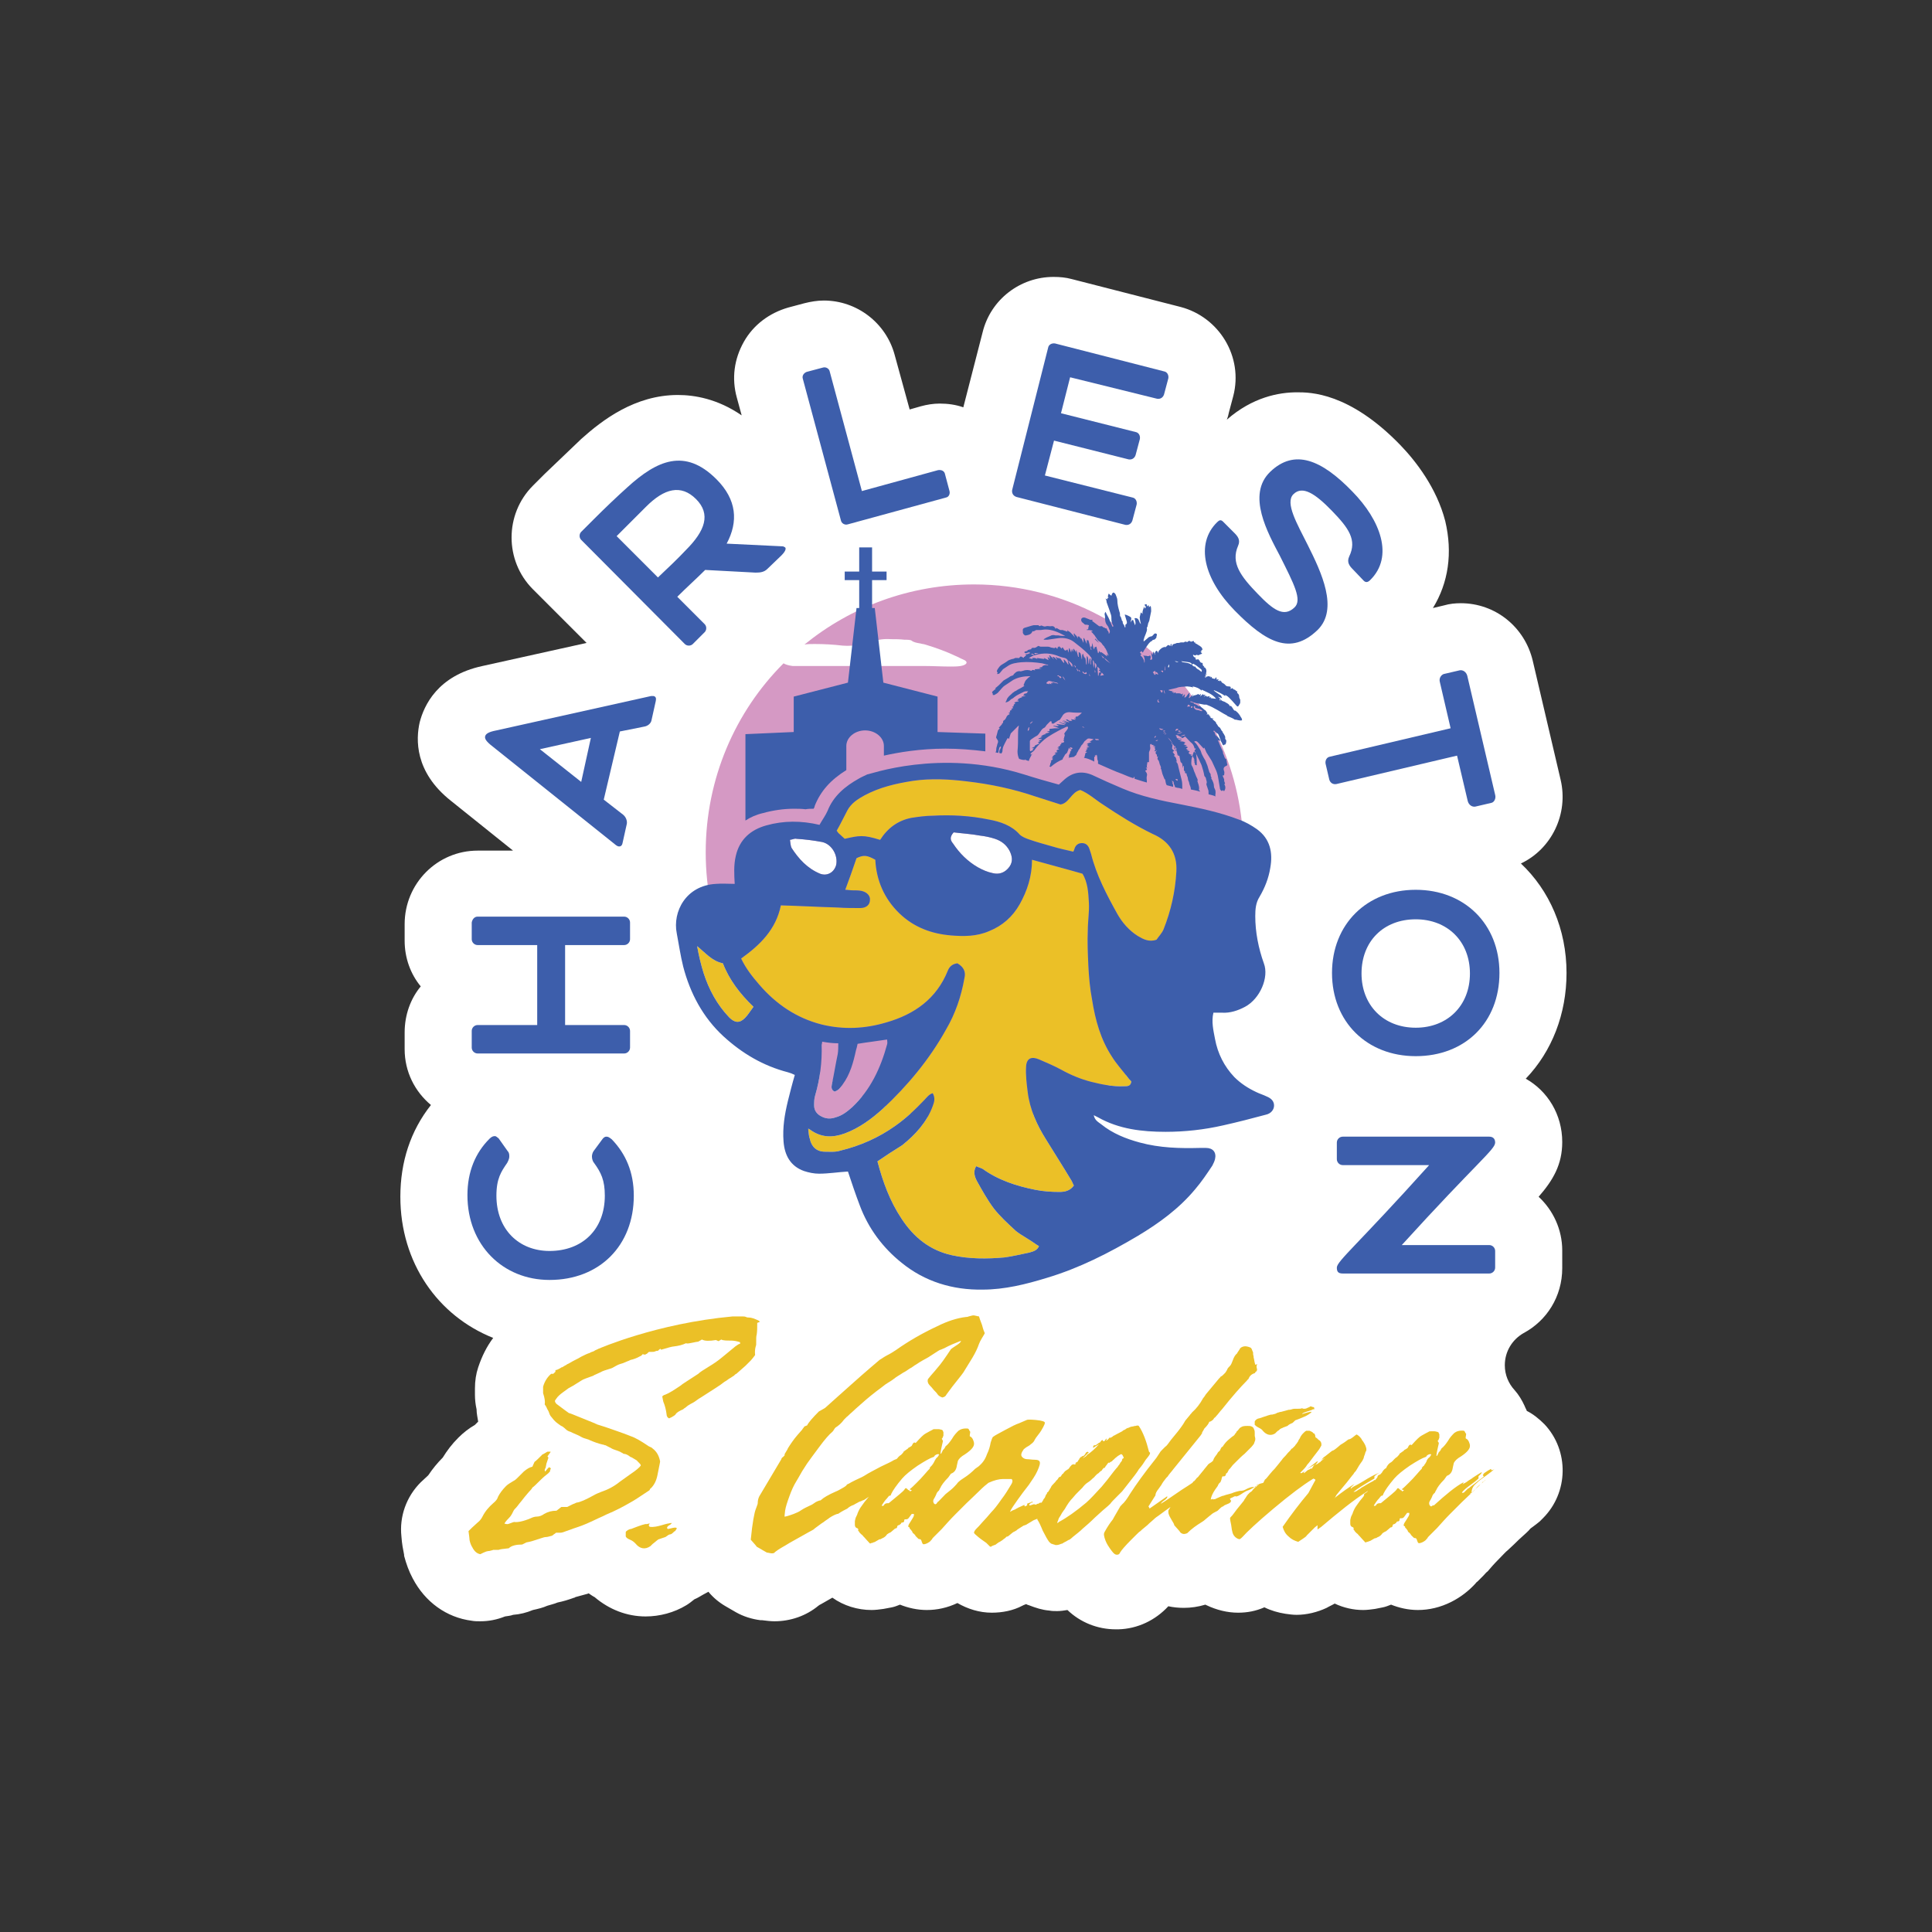
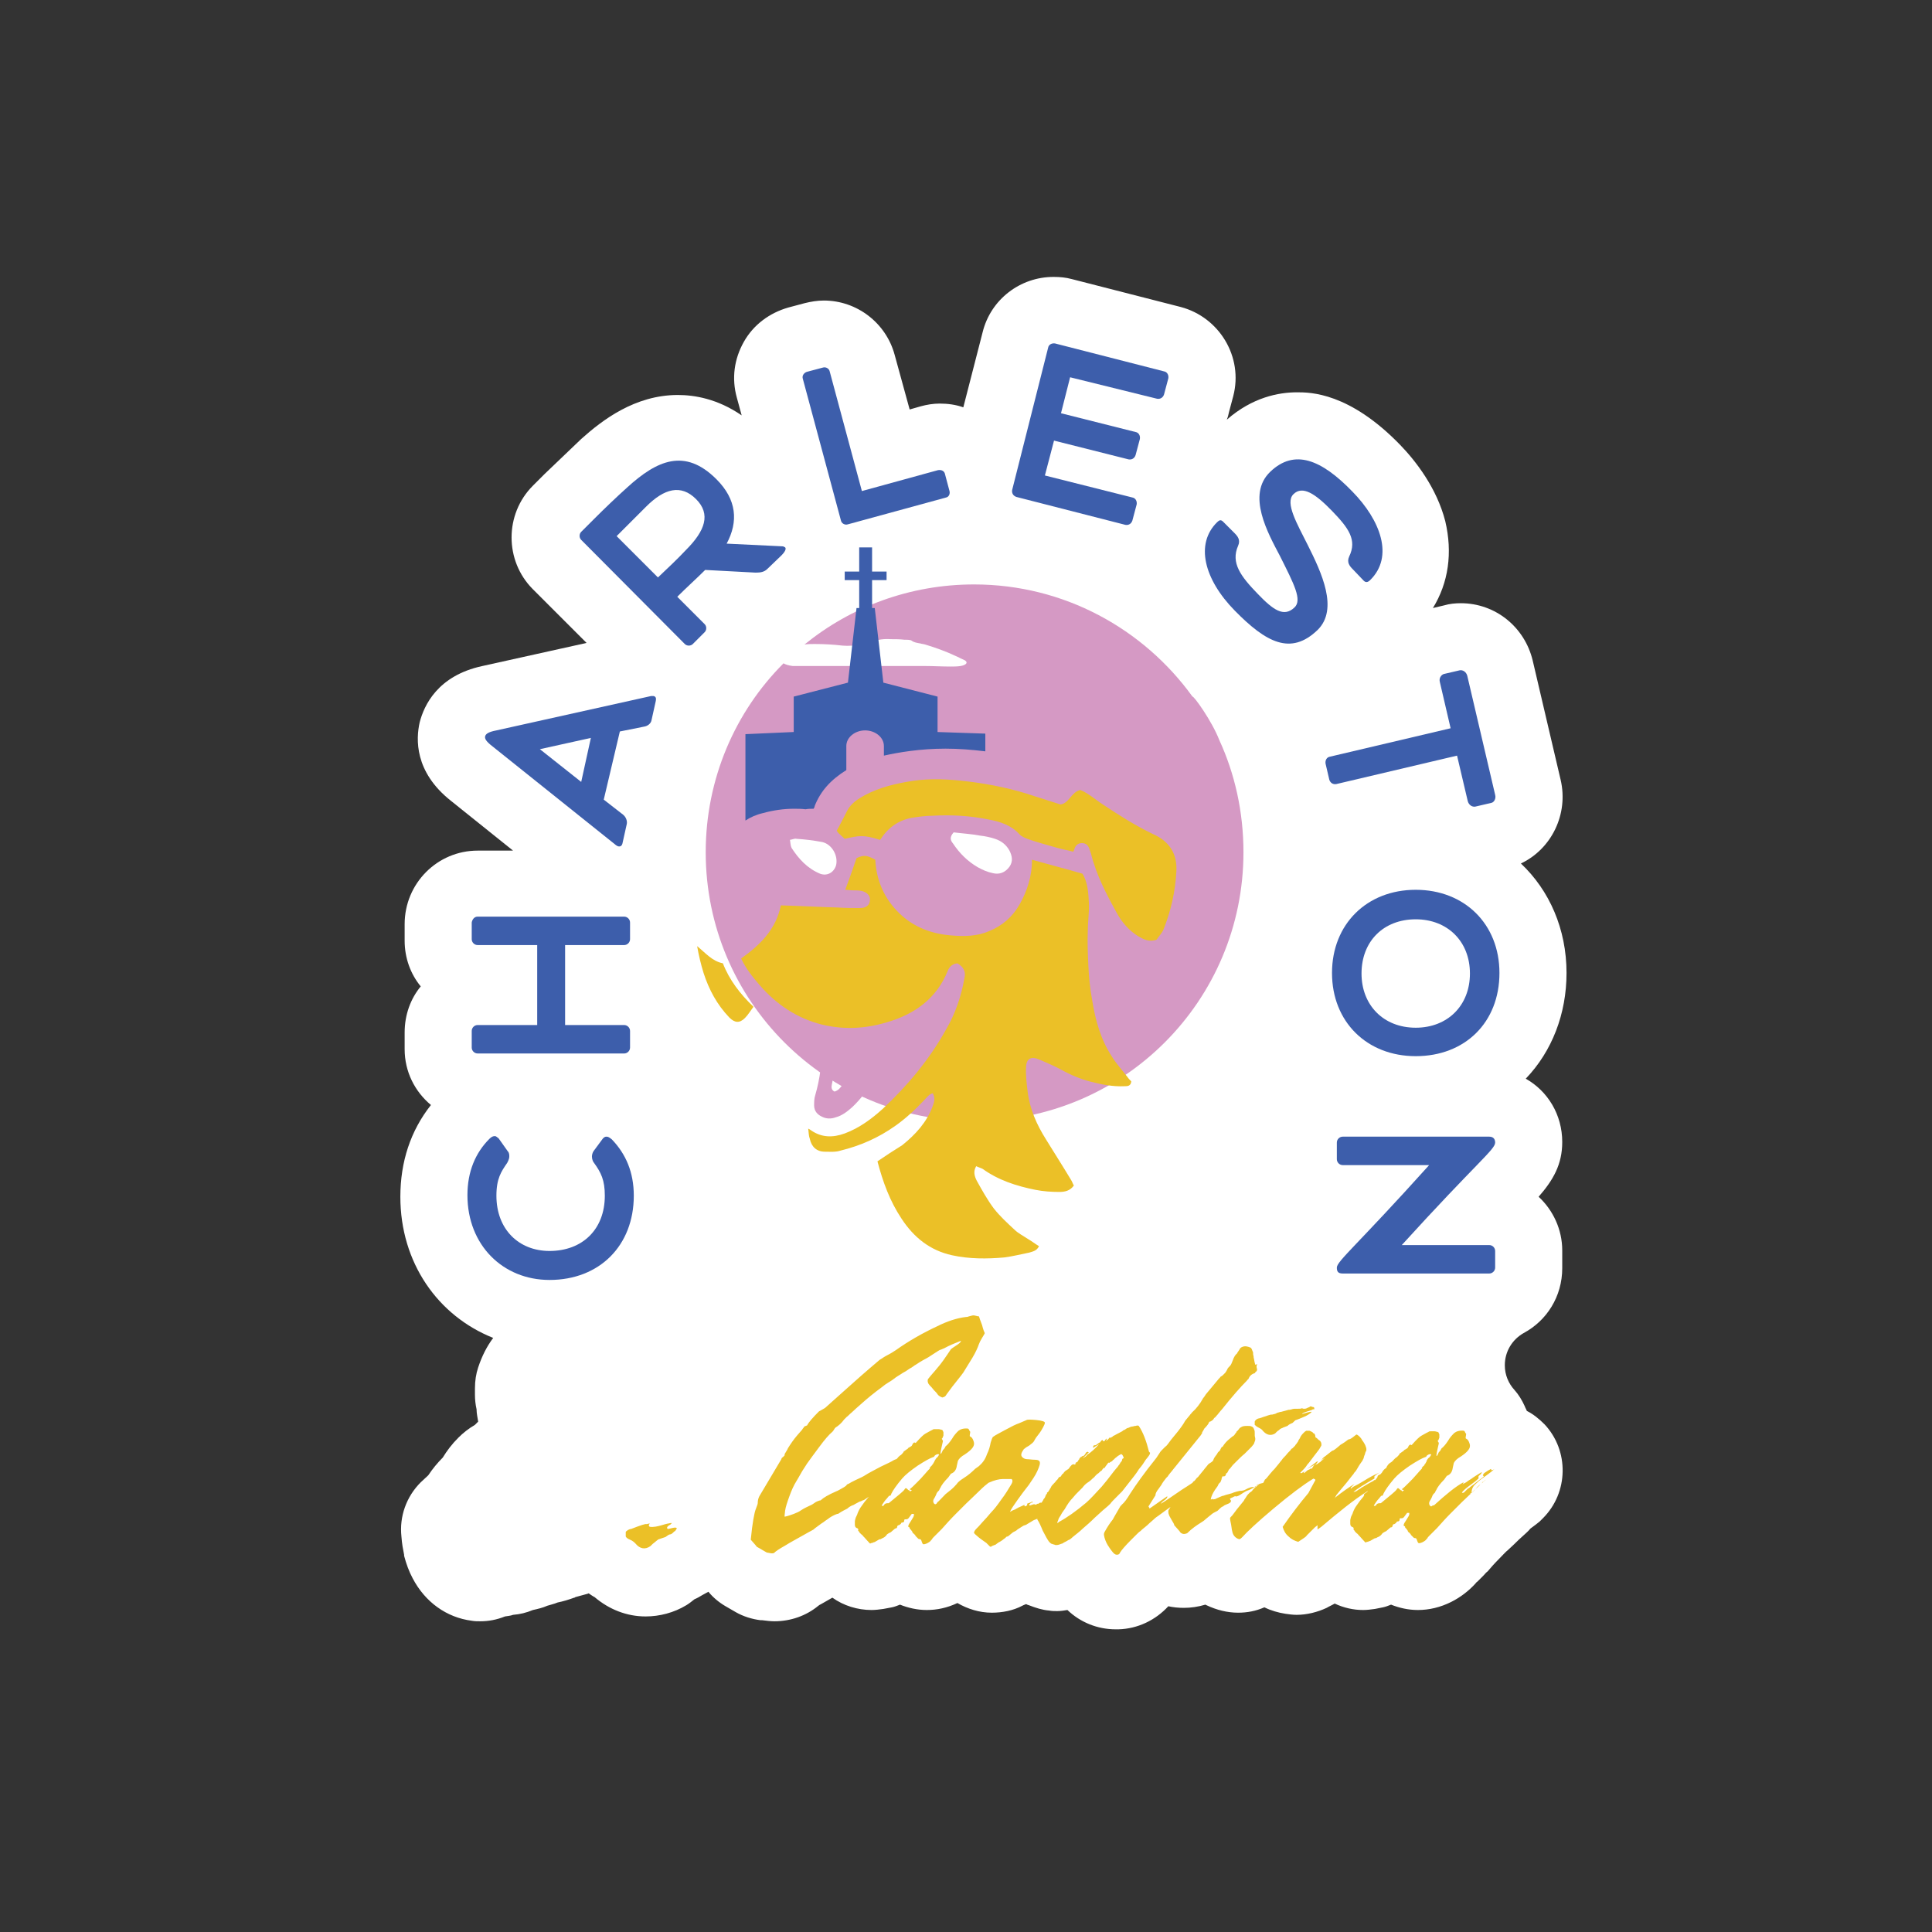
<svg xmlns="http://www.w3.org/2000/svg" version="1.1" id="Layer_1" x="0px" y="0px" viewBox="0 0 360 360" style="enable-background:new 0 0 360 360;" xml:space="preserve">
  <rect x="0" y="0" width="360" height="360" fill="#333333" stroke="none" />
  <style type="text/css">
	.st0{fill:#FFFFFF;}
	.st1{fill:#D599C4;}
	.st2{fill:#3D5EAB;}
	.st3{fill:#EBC027;}
</style>
  <g>
    <path class="st0" d="M284.3,201c4.9-5.1,7.6-12.1,7.6-19.7c0-8.2-3.2-15.4-8.5-20.4c5.7-2.7,8.9-9.2,7.4-15.6l-5.2-22.2   c-1.5-6.3-7-10.7-13.4-10.7c-1,0-2.1,0.1-3.1,0.4l-2.1,0.5c2.9-4.7,3.7-10.3,2.3-16.2c-1.6-6.2-5.5-11.2-8.4-14.2   c-9.5-9.8-16.8-9.8-19.2-9.8c-3.4,0-8.3,0.9-13.1,5.1c0.2-0.5,0.3-0.9,0.4-1.4l0.8-3c1.9-7.3-2.6-14.7-9.8-16.6L199.7,52   c-1.1-0.3-2.2-0.4-3.4-0.4c-6.2,0-11.7,4.2-13.2,10.3l-3.6,14c-1.4-0.5-2.9-0.7-4.4-0.7c-1.2,0-2.4,0.2-3.5,0.5l-2.1,0.6l-2.8-10.2   c-1.6-5.9-7-10.1-13.2-10.1c-1.2,0-2.4,0.2-3.6,0.5l-3,0.8c-3.5,1-6.5,3.2-8.3,6.4s-2.3,6.8-1.3,10.4l0.9,3.3   c-4.5-3.1-8.8-3.8-11.9-3.8l0,0c-8,0-14.1,4.7-18,8.2c-1.9,1.8-4.1,3.9-6.8,6.5l-2.2,2.2c-5.3,5.3-5.3,14,0,19.3l10,10l-19.4,4.3   c-8.4,1.8-10.9,7.4-11.7,10.5c-0.7,3.1-1,9.2,5.8,14.6l11.6,9.3H89c-7.5,0-13.6,6.1-13.6,13.7v3.1c0,3.2,1.1,6.2,3,8.5   c-1.9,2.3-3,5.3-3,8.6v3.1c0,4.2,1.9,7.9,4.9,10.4c-3.8,4.8-5.7,10.6-5.7,17.1c0,12.3,7,22.2,17.3,26.3c-1.2,1.6-2.1,3.4-2.8,5.5   c-0.4,1.2-0.6,2.5-0.6,3.9v1.2c0,0.9,0.1,1.8,0.3,2.7c0,0.8,0.2,1.6,0.3,2.3c-0.1,0.1-0.2,0.2-0.3,0.3l-0.1,0.1   c-0.1,0.1-0.1,0.1-0.2,0.2c-1.2,0.7-2.2,1.5-3.1,2.4c-1.2,1.2-2.1,2.4-2.9,3.7c-1,1-1.9,2.1-2.7,3.3c-0.5,0.5-1,0.9-1.4,1.3   c-2.7,2.7-4,6.4-3.6,10.1c0.1,1.4,0.3,2.4,0.5,3.4c0,0.1,0,0.1,0,0.2c0.4,1.5,0.9,2.9,1.6,4.2c2.3,4.4,6.3,7.3,11,7.9   c0.5,0.1,1.1,0.1,1.6,0.1c1.6,0,3.1-0.3,4.6-0.9c0.5-0.1,1-0.1,1.5-0.3c1.3-0.1,2.5-0.4,3.7-0.9c0.9-0.2,1.8-0.4,2.7-0.8   c0.6-0.2,1.2-0.3,1.9-0.6c1-0.2,2-0.5,3.1-0.9c0.1,0,0.1,0,0.2-0.1c0.7-0.2,1.5-0.4,2.2-0.6c0.1,0,0.2-0.1,0.3-0.1   c0.3,0.2,0.7,0.5,1.1,0.7c2.7,2.3,6,3.6,9.5,3.6c2.6,0,5.3-0.7,7.6-2.1c0.5-0.3,1-0.7,1.5-1.1c0.5-0.2,1-0.5,1.5-0.8   c0.4-0.2,0.7-0.4,1.1-0.6c0.9,1.1,2,2,3.2,2.7l1.9,1.1c1.4,0.8,3,1.3,4.6,1.5h0.3c0.8,0.1,1.6,0.2,2.3,0.2c3,0,5.9-1,8.2-2.9   c0.1-0.1,0.3-0.2,0.5-0.3c0.7-0.4,1.4-0.8,2.1-1.2c2.1,1.5,4.7,2.3,7.3,2.3c0.7,0,1.5-0.1,2.2-0.2c0.6-0.1,1.1-0.2,1.6-0.3   c0.5-0.1,1-0.3,1.5-0.5c1.5,0.6,3.2,1,5,1c1.9,0,3.8-0.4,5.7-1.3c1.9,1.1,4.1,1.8,6.4,1.8c2,0,4-0.4,5.7-1.3l0.2-0.1   c0.2-0.1,0.3-0.1,0.5-0.2c0.2,0.1,0.4,0.2,0.5,0.2c1.3,0.5,2.5,0.9,3.8,1l0,0c0.5,0.1,1,0.1,1.5,0.1c0.6,0,1.3-0.1,1.9-0.2   c2.4,2.3,5.6,3.6,9,3.6c0.2,0,0.3,0,0.5,0c3.6-0.1,6.9-1.7,9.3-4.3c0.9,0.2,1.9,0.3,2.9,0.3c1.3,0,2.7-0.2,4-0.6   c0.1,0,0.1,0.1,0.2,0.1c1.9,0.9,3.9,1.4,5.9,1.4c1.7,0,3.3-0.3,4.9-1c1.2,0.6,2.6,1,3.9,1.2c0.7,0.1,1.4,0.2,2.1,0.2   c1.9,0,3.9-0.5,5.6-1.3c0.5-0.3,1-0.5,1.5-0.8c1.7,0.8,3.5,1.2,5.3,1.2c0.7,0,1.5-0.1,2.2-0.2c0.5-0.1,1-0.2,1.5-0.3   c0.5-0.1,1-0.3,1.5-0.5c1.5,0.6,3.2,1,5,1c2.1,0,4.2-0.5,6.2-1.5c1.8-0.9,3.3-2.1,4.5-3.4c0.1-0.1,0.2-0.3,0.4-0.4   c0.1-0.1,0.2-0.2,0.3-0.3l0.8-0.8c0.3-0.3,0.5-0.6,0.8-0.8c0.6-0.7,1.2-1.4,1.9-2.1c1-1,1.5-1.6,1.8-1.8c0.3-0.3,0.9-0.8,2.1-2   c1.1-1,1.9-1.7,2.1-2c0,0,0,0,0.1-0.1c0.7-0.5,1.2-0.9,1.7-1.3c0.2-0.2,0.4-0.4,0.6-0.6c4.8-4.8,4.9-12.6,0.3-17.5   c-1-1-2.1-1.9-3.3-2.5c-0.1-0.3-0.3-0.6-0.4-0.9c-0.5-1.1-1.1-2.1-1.9-3l0,0c-1.1-1.2-1.8-2.8-1.8-4.6c0-2.6,1.4-4.8,3.5-6   c4.3-2.3,7.2-6.8,7.2-12.1V233c0-3.9-1.7-7.5-4.4-10c2.7-3.1,4.4-6,4.4-10.2C291.1,207.7,288.4,203.3,284.3,201z" />
    <g>
      <path class="st1" d="M227.2,137.9c2.9,6.3,4.5,13.4,4.5,20.9c0,27.7-22.4,50.1-50.1,50.1s-50.1-22.4-50.1-50.1    c0-13.7,5.5-26.2,14.5-35.2c0.3,0.2,0.9,0.4,1.7,0.5c0.4,0,0.7,0,1.1,0c1.6,0,3.1,0,4.7,0c2.4,0,4.7,0,7.1,0l0,0    c3.9,0,7.8,0,11.7,0c1.6,0,3.2,0.1,4.8,0.1c0.6,0,1.3,0,1.9-0.1c1.2-0.2,1.5-0.8,0.5-1.2c-0.5-0.2-1-0.5-1.5-0.7    c-1.7-0.8-3.6-1.5-5.6-2.1c-0.3-0.1-0.6-0.1-0.9-0.2c-0.6-0.1-1.2-0.2-1.6-0.5c-0.2-0.2-0.9-0.2-1.4-0.2c-0.8-0.1-1.7-0.1-2.5-0.1    c-1.3-0.1-2.4,0.1-3.5,0.4c-0.8,0.2-1.5,0.5-2.3,0.6c-1,0.2-2,0.3-3.2,0.2c-1.7-0.2-3.4-0.3-5.2-0.3c-0.7,0-1.3,0-1.9,0.1    c8.6-7,19.6-11.2,31.6-11.2c16.8,0,31.6,8.3,40.7,20.9C222.4,129.6,225.8,134.3,227.2,137.9z" />
-       <path class="st2" d="M231.4,134c0-0.1-0.1-0.3-0.2-0.4c-0.2-0.4-0.5-0.8-0.9-1.1c-0.1-0.1-0.2-0.1-0.3-0.1    c-0.2-0.2-0.3-0.5-0.5-0.7c-0.1-0.2-0.2-0.2-0.3-0.1c-0.1-0.1-0.1-0.2-0.2-0.3c-0.2-0.2-0.4-0.3-0.6-0.4c-0.2-0.2-0.6-0.2-0.8-0.4    c-0.2-0.3-0.4-0.5-0.7-0.7l0,0c0.3,0.1,0.6,0.2,0.8,0.3c0,0,0,0,0-0.1c-0.1-0.1-0.1-0.3-0.2-0.4c-0.3-0.2-0.6-0.4-0.9-0.6    c-0.1-0.1-0.3-0.2-0.4-0.3c0,0,0,0,0-0.1c0.7,0.3,1.4,0.6,2.1,1.1c0-0.1,0-0.1,0-0.2c0.1,0,0.1,0.1,0.2,0.1c0.4,0.2,0.7,0.6,1.1,1    c0.3,0.3,0.5,0.6,0.8,0.9c0.2,0.2,0.3,0.2,0.4,0c0.1-0.2,0.3-0.4,0.3-0.6c0-0.1,0-0.3,0-0.5c-0.1-0.2-0.2-0.4-0.2-0.6    c0-0.3-0.1-0.5-0.4-0.7c0.1-0.2,0.1-0.3-0.1-0.3l-0.1-0.1c-0.1-0.1-0.2-0.2-0.3-0.2s-0.2-0.1-0.2-0.1c-0.1-0.2-0.2-0.2-0.3-0.1    c-0.1,0-0.1,0-0.2,0.1c0.1-0.4,0-0.5-0.4-0.5c-0.3,0-0.5-0.1-0.6-0.3c0,0-0.1,0-0.1-0.1c-0.2-0.2-0.6-0.2-0.7-0.7    c-0.1,0.1-0.1,0.1-0.2,0.2c0-0.1,0-0.1,0-0.2c-0.1,0-0.3,0.1-0.4,0.1c0.1-0.1,0.1-0.2,0.2-0.3c-0.2,0-0.3,0-0.5,0    c0.2-0.2,0.1-0.3-0.1-0.4c0,0,0,0,0,0.1s-0.1,0.2-0.2,0.2c-0.1,0-0.3-0.1-0.4-0.1c-0.1,0-0.1-0.2-0.1-0.3    c-0.1,0.1-0.2,0.1-0.3,0.1l0,0c0.1-0.1,0.1-0.2,0.2-0.2c-0.2,0.1-0.2,0.1-0.5,0c-0.1,0-0.2,0-0.3,0.1c-0.1,0-0.1,0.1-0.2,0.1    c-0.1,0-0.1,0-0.2,0c0,0,0-0.1,0-0.2c0.1,0.1,0.2,0.1,0.2,0.1c0.2-0.2-0.2-0.2-0.1-0.4c0.1,0,0.1,0,0.3-0.1    c-0.1,0-0.2-0.1-0.2-0.1c0.2-0.4,0.1-1.1-0.4-1.2l0.1-0.1c-0.2-0.1-0.3-0.2-0.3-0.5c0-0.1,0-0.2-0.2-0.2s-0.4-0.3-0.4-0.5    c-0.1,0-0.1,0-0.2,0c0-0.1,0.1-0.2,0.1-0.2c-0.2,0-0.5,0.3-0.7-0.1c0.1,0,0.1-0.1,0.2-0.1c-0.4-0.1-0.6-0.3-0.6-0.6    c0.1,0,0.2,0.1,0.3,0.1s0.2,0.1,0.2,0c0.2-0.2,0.3,0,0.5,0c0.2-0.1,0.4-0.2,0.7-0.3c-0.1-0.1-0.2-0.3-0.3-0.4    c0.1,0,0.2-0.1,0.3-0.1l0,0c-0.1,0-0.2-0.1-0.2-0.1c0.3-0.1,0.3-0.1,0.2-0.4c-0.2-0.4-0.6-0.5-1-0.8c-0.1-0.1-0.3,0-0.3-0.3    c-0.1,0-0.1,0-0.2,0c0-0.3-0.1-0.3-0.3-0.2h-0.1c-0.1,0.1-0.2,0.1-0.3,0s-0.3-0.1-0.4,0c-0.1,0.1-0.2,0.2-0.3,0.1    c-0.2-0.1-0.4,0-0.5,0.1c-0.2,0-0.4,0-0.5,0c-0.2,0-0.3,0.1-0.5,0.1s-0.4,0-0.5,0.1c-0.3,0.1-0.7,0.1-0.7,0.5c0,0,0,0-0.1,0    c0-0.1,0-0.3,0-0.4c0,0,0,0-0.1,0c-0.1,0.1-0.1,0.3-0.1,0.4c-0.1-0.1-0.2-0.1-0.3-0.2c-0.1,0-0.2,0-0.3,0.1    c-0.1,0.2-0.4,0.2-0.4,0.5c0-0.1,0-0.1,0-0.3c-0.3,0.1-0.6,0.2-0.8,0.4c-0.2,0.2-0.5,0.4-0.5,0.8c-0.1-0.2-0.1-0.2-0.1-0.3    c-0.1-0.1-0.3-0.2-0.3-0.1c-0.1,0.2-0.3,0.4-0.2,0.6c0,0,0,0.1,0,0.2c-0.1-0.3-0.1-0.5-0.3-0.7c0,0.2-0.1,0.4-0.1,0.6    c-0.1-0.1-0.2-0.2-0.2-0.3c0,0,0,0-0.1,0c0.1,0.3,0.1,0.6,0.2,0.9c0,0.3-0.1,0.4-0.4,0.3c0.1-0.3,0.2-0.5,0-0.8    c-0.2,0.2-0.4,0.2-0.7,0.1c-0.2,0-0.4,0-0.6-0.1c0.3,0.4,0.3,0.8,0.3,1.2c0,0.2-0.1,0.2-0.1,0.1c0-0.2,0-0.3-0.1-0.5    s-0.2-0.4-0.4-0.6s-0.3-0.2,0-0.4c-0.1-0.1-0.2-0.2-0.3-0.3c0.1-0.1,0.2-0.2,0.3-0.3c0.1,0.1,0.1,0.2,0.2,0.3    c0.1-0.1,0.2-0.2,0.2-0.3c0.2-0.3,0.4-0.6,0.6-0.9c0.3-0.4,0.5-0.8,1-1v-0.1c0.1,0,0.2-0.1,0.3-0.1c0.2,0,0.3-0.2,0.4-0.3    c0.1-0.1,0.1-0.2,0.1-0.4c0.1-0.1,0.1-0.3,0-0.4s-0.4-0.1-0.5,0.1c-0.2,0.2-0.3,0.4-0.6,0.4c-0.1,0-0.2,0.1-0.3,0.1    c-0.2,0.2-0.5,0.4-0.7,0.6c-0.1,0.1-0.2,0.1-0.2,0.2c0,0,0,0-0.1,0c0-0.1,0-0.2,0-0.3c0.1-0.2,0.1-0.4,0.2-0.6    c0.1-0.2,0.1-0.3,0.2-0.5c0.1-0.3,0.3-0.7,0.2-1c0-0.1,0-0.2,0-0.2c0.2-0.1,0.1-0.3,0.2-0.5c0-0.2,0.1-0.4,0.2-0.6    c0-0.1,0.1-0.2,0.1-0.4c0.1-0.5,0.2-1,0.3-1.5c0-0.3,0-0.7-0.1-1c-0.1,0.1-0.3,0.2-0.3,0.3c0-0.1,0-0.3-0.1-0.4c0,0,0,0-0.1,0    c0,0.1-0.1,0.1-0.2,0.2c0-0.1,0-0.2,0-0.3c0-0.1-0.1-0.1-0.2-0.1c-0.1,0-0.2,0-0.2,0.1s0,0.1,0.1,0.2c0.2,0.2,0.1,0.3-0.1,0.5    c0-0.1-0.1-0.3-0.1-0.4c-0.1,0.4-0.4,0.9-0.3,1.4c-0.1-0.1-0.2-0.2-0.3-0.3c0,0.1-0.1,0.2-0.1,0.3c0,0.2-0.1,0.3-0.1,0.5    c0,0.1-0.1,0.2,0,0.3c0,0.3,0.1,0.7,0.2,1.1c-0.2-0.2-0.3-0.4-0.4-0.7c-0.1-0.3-0.4-0.5-0.8-0.4c0.1,0.4,0.3,0.8,0.1,1.3    c-0.1-0.3-0.2-0.5-0.3-0.8c0-0.1-0.1-0.2-0.1-0.2c-0.1,0-0.1,0.1-0.2,0.1c-0.1,0.1-0.1,0.2-0.2,0.4c0-0.2,0-0.4,0.1-0.6    c0-0.2,0-0.3-0.1-0.4c-0.3-0.2-0.7-0.4-1.1-0.5c0,0,0,0,0,0.1c0.1,0.3,0.2,0.7,0.3,1s0.2,0.6-0.2,0.8c0,0,0,0.1,0,0.2s0,0.2,0,0.3    c0,0,0,0-0.1,0c-0.1-0.2-0.1-0.4-0.2-0.5c-0.2-0.2-0.2-0.4-0.2-0.6l0,0c-0.1-0.1-0.2-0.2-0.2-0.4c-0.1-0.2-0.1-0.5-0.3-0.6v-0.1    c0-0.2,0-0.5-0.1-0.7c-0.2-0.7-0.4-1.4-0.4-2.2c0-0.3-0.2-0.7-0.3-1c-0.1-0.2-0.2-0.3-0.4-0.4c-0.3,0.1-0.3,0.3-0.4,0.6    c-0.2-0.1-0.3-0.2-0.5-0.4c-0.1,0.3-0.3,0.6,0,0.8c-0.1,0-0.1,0-0.2,0c0,0.1-0.1,0.2-0.1,0.3c-0.1-0.1-0.2-0.1-0.3-0.2    c0.1,0.2,0.2,0.4,0.2,0.7c0.2,0.5,0.3,0.9,0.5,1.4c0.1,0.3,0.2,0.6,0.3,0.9s0.1,0.6,0.1,0.9c0,0.4,0.1,0.8,0.3,1.1    c0.1,0.2,0.1,0.2-0.1,0.3c-0.2-0.5-0.4-0.9-0.6-1.4c-0.2-0.5-0.5-0.9-0.7-1.4c-0.2,0.3-0.2,0.4-0.1,0.8c0,0.6,0,1.2,0.4,1.7    c0.2,0.2,0.3,0.5,0.4,0.8c0.2,0.3,0.1,0.7-0.1,0.8c0-0.3,0-0.3-0.2-0.6l-0.1-0.1c0-0.2-0.1-0.4-0.3-0.3l-0.1-0.1    c-0.1,0-0.2-0.1-0.2-0.1c-0.1,0-0.2,0-0.2-0.1c-0.2-0.2-0.3-0.1-0.5-0.1c-0.1,0-0.2,0-0.3-0.1c-0.4-0.3-0.8-0.6-1.2-0.9    c0-0.1,0.1-0.1,0.1-0.2c-0.1,0-0.1,0-0.2,0c-0.1,0-0.1,0-0.2,0c-0.3-0.1-0.7-0.3-1-0.4s-0.6,0-0.7,0.2c-0.1,0.3,0,0.5,0.2,0.7    c0.2,0.1,0.3,0.3,0.5,0.4c0.2,0,0.4,0,0.7,0.1c0,0.2-0.1,0.3-0.1,0.5s0,0.3-0.3,0.3v0.1c0.3,0,0.7,0,1,0.1c0,0,0.1,0,0.1,0.1    c-0.1,0-0.2,0.1-0.3,0.1c0.1,0.1,0.3,0.2,0.4,0.4c0.1,0.1,0.3,0.3,0.4,0.5c0.1,0.2,0.3,0.4,0.4,0.6c0.2,0.3,0.6,0.4,0.8,0.7    c0.1,0.2,0.3,0.4,0.5,0.6c0,0,0,0,0,0.1c0.4,0.4,0.5,1,0.8,1.6c-0.1-0.1-0.2-0.2-0.4-0.3c0.1,0.2,0.1,0.3,0.1,0.4l0,0    c-0.4-0.3-0.7-0.5-1.1-0.8l-0.1,0.1c-0.1-0.1-0.2-0.2-0.3-0.3c0,0.2-0.1,0.3-0.1,0.4c0,0,0,0-0.1,0c-0.1-0.4-0.2-0.8-0.3-1.2    c0,0,0,0-0.1,0l-0.1,0.1l-0.1-0.1c0,0.2-0.1,0.3-0.1,0.5c-0.3-0.4-0.2-0.8-0.4-1.2c0,0.3,0,0.5-0.1,0.7c-0.1,0-0.1,0-0.2,0    c0.1,0.2,0.1,0.4,0.2,0.6h-0.1c-0.2-0.6-0.3-1.2-0.5-1.8c-0.1,0-0.2,0-0.3,0c0,0.2,0,0.5,0,0.7l0,0c-0.2-0.4-0.3-0.8-0.5-1.1    c0,0,0,0-0.1,0c0,0.3,0,0.6,0,0.9c-0.2-0.4-0.3-0.7-0.5-1l0,0c0,0.1,0,0.1,0,0.3c-0.1-0.2-0.2-0.4-0.3-0.5c-0.1,0-0.2,0-0.3,0    c0,0.1,0.1,0.3,0.1,0.4l0,0c-0.1-0.2-0.3-0.4-0.4-0.7c0,0.1,0,0.1,0,0.2c-0.1-0.2-0.2-0.3-0.3-0.5c0,0.1,0,0.1,0,0.2    c-0.1-0.1-0.1-0.1-0.2-0.2l0,0c0.1,0.3,0.2,0.5,0.3,0.8c-0.2-0.3-0.4-0.5-0.7-0.8c-0.1-0.1-0.1-0.1-0.2-0.2    c-0.1-0.1-0.2-0.1-0.3-0.2c-0.1,0-0.1-0.1-0.2-0.2c0,0.2,0,0.2,0,0.3c-0.3-0.1-0.6-0.2-0.9-0.3c-0.1,0-0.3,0-0.4,0    c-0.3-0.1-0.5-0.3-0.8-0.4c0,0,0,0.1-0.1,0.2c-0.2-0.5-0.5-0.6-1-0.5c-0.3,0-0.5-0.1-0.8,0c-0.2,0.1-0.5,0-0.7-0.1    c-0.1,0-0.2-0.1-0.3,0c-0.2,0.1-0.2,0.1-0.3,0l-0.1-0.1c-0.2,0-0.3,0-0.5,0c-0.1,0-0.3,0-0.4,0c-0.5,0.1-1,0.3-1.4,0.4    s-0.7,0.2-0.6,0.7c0,0,0,0,0,0.1c-0.1,0.3,0.3,0.8,0.6,0.7c0.5-0.1,1-0.2,1.2-0.8c0.2,0.1,0.3,0,0.5-0.1c0.1-0.1,0.2-0.1,0.3-0.1    c0.2,0,0.4,0,0.6,0c0.3,0,0.7-0.1,1-0.1c1.3,0,2.4,0.5,3.5,1.1c0.1,0,0.1,0.1,0.2,0.1c-0.4,0-0.8,0-1.3-0.1c-0.1,0-0.2,0-0.2,0    c-0.1,0-0.2,0-0.3,0c-0.4-0.1-0.7-0.1-1,0.1c-0.2,0.1-0.5,0.2-0.7,0.3c-0.2,0.1-0.3,0.2-0.5,0.3v0.1c0.2,0,0.5,0,0.7,0    c0.7-0.1,1.4-0.2,2.1-0.3c1-0.1,2,0.1,2.8,0.7c0.9,0.7,1.8,1.4,2.6,2.2c0.2,0.2,0.4,0.4,0.6,0.7c0.1,0.1,0.1,0.2,0.1,0.3    c0,0.1-0.1,0.3-0.1,0.4c0,0.2,0,0.4,0,0.6h-0.1c0-0.4,0-0.7,0-1.1h-0.1c-0.2,0.3-0.1,0.7-0.2,1.1c-0.2-0.5,0-1.1-0.3-1.5h-0.1    c0,0.5,0,1,0,1.5h-0.1c-0.1-0.5,0-1-0.3-1.4c0,0.1,0,0.2,0,0.3c-0.1-0.3-0.2-0.6-0.3-0.9c-0.3,0.3-0.1,0.7-0.2,1.1    c-0.1-0.3-0.1-0.6-0.2-0.9c0-0.2-0.1-0.4-0.4-0.5c0,0.3,0,0.6,0,0.9c0,0,0,0-0.1,0c-0.1-0.4-0.2-0.8-0.3-1.2c0,0,0,0-0.1,0    c0,0.1,0,0.3,0,0.4c-0.1-0.3-0.3-0.5-0.4-0.7c0,0,0,0-0.1,0c0,0.2,0,0.3-0.1,0.6c0-0.2-0.1-0.3-0.1-0.5c0,0,0,0-0.1,0    c0,0.2-0.1,0.4-0.1,0.6c-0.1-0.3-0.2-0.5-0.3-0.8h-0.1c0,0.2-0.1,0.5-0.1,0.8c-0.1-0.2-0.1-0.4-0.2-0.6c-0.3,0.3-0.5,0.3-0.7-0.1    c-0.1-0.1-0.1-0.2-0.2-0.3c-0.1,0.1-0.2,0.2-0.2,0.3c-0.1-0.2-0.3-0.3-0.4-0.5c-0.1,0.1-0.1,0.2-0.1,0.3c0-0.1-0.1-0.2-0.1-0.2    s-0.1,0-0.1,0.1s0,0.2-0.1,0.3c-0.1-0.1-0.2-0.2-0.3-0.3c-0.2,0.3-0.4,0.1-0.6,0.1c-0.3,0-0.5-0.2-0.8-0.2c-0.5,0-0.9,0-1.4,0    c-0.1,0-0.2-0.1-0.3-0.1s-0.2-0.1-0.2,0c-0.3,0.2-0.5,0.4-0.9,0.3c-0.1,0-0.3,0.1-0.3,0.1c0,0.2-0.1,0.2-0.2,0.2    c-0.1,0-0.3,0.1-0.4,0.1c-0.1,0-0.1,0.1-0.2,0.2c-0.1,0-0.3,0.1-0.4,0.1c-0.1,0-0.1,0.1-0.1,0.2c0.1,0.1,0.2,0.1,0.3,0.1    s0.2,0,0.3-0.1c0.3-0.1,0.4,0,0.5,0.1c-0.3,0-0.6,0.4-1,0.1c0.1,0.1,0.3,0.3,0.2,0.3c-0.1,0.1-0.2,0.2-0.3,0.3c0,0,0,0-0.1,0    c0,0.1,0,0.1,0,0.2c-0.1-0.1-0.3-0.1-0.4-0.2c-0.1-0.1-0.3-0.1-0.4,0.1c-0.1,0.2-0.2,0.1-0.4,0.1c-0.1,0-0.2,0-0.4,0    c-0.2,0.1-0.4,0.2-0.6,0.2c-0.3,0.1-0.7,0.2-0.9,0.4c-0.4,0.3-0.8,0.5-1.1,0.7s-0.5,0.5-0.7,0.8c-0.2,0.4-0.2,0.4,0,0.6    c0,0.1-0.1,0.2-0.1,0.3c0.3,0,0.5-0.1,0.6-0.3c0.2-0.2,0.3-0.4,0.5-0.6c0.3-0.2,0.6-0.4,0.9-0.6c0.7-0.5,1.6-0.6,2.5-0.7    c1.3-0.1,2.6,0,3.9,0.2c0.4,0.1,0.7,0.2,1.1,0.3v0.1c-0.3-0.1-0.5-0.1-0.8,0c-0.2,0.1-0.3,0.1-0.3,0.3c-0.2,0-0.4,0.1-0.5,0.1    c0,0,0,0,0,0.1c0.1,0,0.3,0.1,0.4,0.1l0,0c-0.4,0-0.8,0.1-1.3,0.1c0,0.1,0.1,0.1,0.1,0.2c-0.3,0-0.5-0.2-0.7,0.1    c-0.5-0.2-1.1-0.2-1.6,0c-0.1,0-0.3,0.1-0.4,0.1c-0.3-0.1-0.6,0-0.8,0.1s-0.3,0.3-0.5,0.4v0.1l-0.1,0.1c-0.1,0.1-0.3,0.1-0.5,0.2    c-0.4,0.3-0.8,0.5-1.3,0.8c0,0,0,0-0.1,0.1c-0.3,0.3-0.5,0.5-0.8,0.8c-0.2,0.2-0.5,0.4-0.7,0.6c0.1,0,0.1,0,0.2,0    c-0.2,0.2-0.4,0.3-0.6,0.5c-0.1,0.1-0.2,0.2-0.1,0.3c0.1,0.1,0.1,0.2,0.1,0.4c0.1,0,0.2,0,0.3,0c0.3-0.2,0.6-0.3,0.8-0.6    c0.4-0.4,0.7-0.9,1.2-1.2c0.5-0.3,1-0.7,1.5-1c0.9-0.5,2-0.7,3-0.7c0.1,0,0.1,0,0.2,0c-0.1,0.1-0.3,0.2-0.4,0.3    c-0.1,0.1-0.2,0.2-0.3,0.3c-0.1,0.1-0.2,0.2-0.3,0.4c-0.1,0.2-0.1,0.3-0.2,0.5c-0.1,0.2-0.1,0.2,0.1,0.3c-0.2,0.1-0.3,0.2-0.5,0.3    c-0.3,0.2-0.6,0.3-0.9,0.5c-0.1,0.1-0.3,0.2-0.4,0.2c-0.1,0.1-0.2,0.2-0.4,0.3c-0.1,0.1-0.1,0.1-0.2,0.2c-0.2,0.2-0.5,0.4-0.7,0.7    c-0.2,0.2-0.2,0.5-0.4,0.8c0,0,0,0,0,0.1c0.1,0,0.2-0.1,0.3-0.1c0.3-0.1,0.5-0.3,0.7-0.5c0.2-0.1,0.4-0.2,0.6-0.4    c0.5-0.4,1.2-0.7,1.8-1c0.2-0.1,0.5-0.1,0.8-0.1c-0.1,0.1-0.2,0.2-0.3,0.3c0.1,0,0.1,0,0.2,0l0,0c-0.2,0.1-0.4,0.1-0.7,0.2    c0.2,0.2-0.2,0.1-0.1,0.3c0.1,0,0.3,0,0.4,0.1l0,0c-0.3,0-0.5,0.1-0.8,0.1c0.1,0,0.1,0.1,0.2,0.1c-0.3,0.1-0.5,0.2-0.7,0.3    c0,0-0.1,0.1-0.1,0.2c0,0-0.2,0.1-0.3,0.1c0.2,0,0.3,0,0.4,0.1c0,0,0,0,0,0.1c-0.3,0-0.5,0.1-0.8,0.2c0.1,0.1,0.1,0.1,0.2,0.2    c-0.2,0.1-0.4,0.2-0.3,0.5c-0.1,0-0.2,0.1-0.3,0.1c0.1,0.1,0.1,0.1,0.2,0.2c-0.1,0.1-0.2,0.1-0.4,0.2c0.1,0,0.1,0.1,0.2,0.1    c-0.2,0.1-0.3,0.2-0.5,0.3c0,0,0,0,0.1,0c0,0.1,0,0.2-0.1,0.2c0,0,0.1,0,0.2,0c-0.2,0.1-0.3,0.1-0.4,0.2c0.1,0,0.2,0.1,0.3,0.1    c-0.1,0-0.1,0.1-0.1,0.1c-0.3,0.1-0.5,0.3-0.6,0.6c-0.1,0.2-0.2,0.4-0.4,0.5s-0.2,0.3-0.2,0.5c-0.1,0.1-0.2,0.1-0.2,0.2    c0,0.2-0.2,0.2-0.3,0.4c-0.1,0.1-0.2,0.2-0.3,0.3c0.1,0,0.1,0.1,0.2,0.1c-0.2,0.2-0.4,0.4-0.4,0.6c-0.1,0.4-0.2,0.8-0.3,1.1    c0.1,0.2,0.2,0.4,0.3,0.5c0.1,0.2,0.1,0.4,0,0.6c-0.1,0.2-0.1,0.5-0.2,0.7c-0.1,0.3,0,0.7-0.2,1l0,0c0.2,0,0.4,0.1,0.5,0.1    c0.1-0.3,0.1-0.6,0.2-0.9c0-0.1,0.1-0.2,0.2-0.3h0.1c0,0.1,0,0.2,0,0.2c-0.1,0.2-0.1,0.3-0.2,0.4c-0.1,0.2-0.1,0.4-0.1,0.6    c0.1,0,0.3,0.1,0.4,0.1c0.1-0.2,0.2-0.3,0.2-0.5c0-0.7,0.4-1.3,0.7-1.9c0.1-0.2,0.2-0.4,0.3-0.5c0.1,0.1,0.1,0.1,0.2,0.2    c0.1-0.3,0.2-0.6,0.3-0.9c0-0.1,0.1-0.2,0.2-0.3c0.4-0.4,0.8-0.8,1.2-1.2c0,0,0.1-0.1,0.2-0.1c-0.1,0.1-0.1,0.2-0.1,0.3    c-0.1,0.5-0.1,1-0.1,1.5c0,1,0,2-0.1,3c0,0.5,0.1,1,0.3,1.4c0.3,0.1,0.6,0.2,0.9,0.2h0.2c0,0,0-0.1,0.1-0.1v0.1l0.6,0.2    c0.1-0.4,0.3-0.7,0.5-1.1c0.1-0.1,0.1-0.2,0.2-0.3c-0.1,0.1-0.2,0.2-0.3,0.2c0,0,0-0.1-0.1-0.1c0.1-0.1,0.2-0.3,0.4-0.4    c0.1-0.1,0.3-0.2,0.4-0.4c0.5-0.7,1.1-1.3,1.8-1.9c1-0.8,2.2-1.4,3.3-2c0.3-0.1,0.6-0.3,0.9-0.4c0.1,0,0.2,0,0.2,0.1s0,0.2,0,0.2    c-0.1,0.2-0.3,0.5-0.5,0.7c-0.1,0.2-0.3,0.3-0.1,0.5v0.1c-0.1,0.3-0.1,0.5-0.2,0.8c0,0,0,0,0.1,0c0,0.1-0.1,0.1-0.2,0.2    c0.1,0,0.1,0.1,0.2,0.1c0,0.4-0.4,0.2-0.6,0.4c0.1,0.1,0.1,0.1,0.1,0.1c-0.1,0.1-0.2,0.1-0.3,0.2c0.1,0.1,0.1,0.1,0.1,0.1    c-0.2,0.1-0.4,0.3-0.6,0.4l0,0c0.1,0,0.2,0,0.3,0c0,0,0,0,0,0.1c-0.1,0-0.2,0.1-0.3,0.1l0,0c0.1,0,0.2,0,0.4,0.1    c-0.2,0.1-0.6,0.1-0.5,0.4c0,0,0.1,0.1,0.2,0.1c-0.2,0.1-0.4,0.1-0.6,0.2c0.1,0.1,0.2,0.1,0.3,0.2c-0.4,0.1-0.6,0.4-0.8,0.7    c0.1,0,0.2,0,0.3,0c-0.1,0.1-0.2,0.1-0.3,0.2c0.1,0,0.1,0,0.2,0.1c-0.2,0.1-0.3,0.2-0.4,0.3c0.1,0.1,0.1,0.1,0.1,0.1    c-0.1,0.1-0.1,0.3-0.2,0.4c0,0.1,0,0.3-0.1,0.4c0,0,0,0.1-0.1,0.1l0.3,0.1l0.1-0.1c0.7-0.6,1.4-1,2.1-1.3l0,0    c0-0.2,0.2-0.4,0.3-0.6c0.1-0.2,0.2-0.4,0.4-0.5c0.1-0.1,0.2-0.2,0.2-0.3c0.1-0.2,0.2-0.5,0.3-0.8c0.1,0.1,0.1,0.2,0.2,0.3    c0,0,0,0,0.1,0c0-0.1-0.1-0.2-0.1-0.4c0.2,0.1,0.3,0.1,0.5,0.2c-0.1,0.1-0.3,0.2-0.4,0.4c0.1,0,0.2,0,0.2,0    c-0.1,0.1-0.3,0.2-0.3,0.3c0.1,0.3-0.3,0.5-0.2,0.8c0,0.1,0,0.2-0.1,0.3c0.3-0.1,0.7-0.1,1.1-0.2c0-0.1,0.1-0.2,0.2-0.2    c0.1-0.1,0.2-0.2,0.2-0.3c0.1-0.3,0.3-0.5,0.4-0.8c0.1-0.1,0.2-0.2,0.2-0.3c0.2-0.2,0.2-0.5,0.5-0.7c0.1-0.1,0.1-0.2,0.2-0.3    c0.1-0.1,0.1-0.2,0.2-0.3c0.2-0.1,0.3-0.3,0.5-0.4c0.1-0.1,0.2-0.1,0.3-0.1c0.3,0,0.5,0.1,0.8,0.1c0,0,0,0,0,0.1    c-0.1,0.1-0.3,0.1-0.5,0.2c0.1,0,0.2,0,0.3,0c-0.2,0.1-0.3,0.1-0.5,0.2c0.2,0,0.2,0.1,0.4,0.1c-0.3,0.1-0.7,0.1-0.9,0.4    c0.1,0,0.2,0,0.3,0.1c-0.1,0.1-0.2,0.1-0.3,0.2c0.2,0,0.3,0.1,0.5,0.1c-0.2,0.1-0.4,0.2-0.6,0.3c0.1,0,0.2,0.1,0.3,0.1    c-0.1,0.1-0.3,0.2-0.4,0.3c0.1,0,0.1,0.1,0.2,0.1c-0.1,0.1-0.2,0.1-0.3,0.2c0.2,0,0.2,0,0.4,0c-0.1,0.1-0.2,0.1-0.3,0.2    c-0.1,0.1-0.1,0.2-0.1,0.3s-0.1,0.2-0.1,0.4c0,0.1,0,0.1-0.1,0.1v0.1c0.6,0.1,1.1,0.3,1.7,0.6c0.1,0,0.1,0.1,0.2,0.1v-0.1    c0-0.3,0-0.5,0-0.8c0.1,0,0.1,0,0.2,0c0-0.1-0.1-0.2-0.1-0.3c0.1,0,0.2,0.1,0.2,0.1c0-0.1,0.1-0.1,0.1-0.2    c0.1,0.1,0.1,0.2,0.1,0.2c0.1,0.3,0,0.7,0.2,1c0,0,0,0.1,0,0.2c0,0.1,0,0.2,0,0.3c1.6,0.7,3.1,1.4,4.5,1.9    c0.7,0.3,1.4,0.6,2.1,0.8c0-0.1,0.1-0.2,0.2-0.3c0,0.1,0,0.3,0,0.4c0.7,0.2,1.5,0.5,2.3,0.7c0-0.1,0-0.2,0-0.3    c0-0.3-0.1-0.6,0-0.9c0.1-0.3,0-0.6-0.2-0.8c0-0.1-0.1-0.1-0.1-0.2c0.4-0.2,0.4-0.2,0.1-0.6c0.1,0,0.2,0.1,0.3,0.1    c-0.1-0.1-0.1-0.2-0.1-0.3c0-0.3,0.1-0.6,0.1-0.8c0.1,0,0.2,0,0.3,0c0-0.1,0-0.2,0-0.2c0-0.5,0-1,0-1.5c0-0.1,0-0.2,0.1-0.4    s0.2-0.5,0.1-0.8c0-0.1,0-0.2,0-0.3s0.1-0.2,0.2-0.2c0,0.1,0.1,0.1,0.2,0.2c0.1,0,0.2,0,0.3,0c-0.1,0.1-0.1,0.1-0.2,0.2    c0.2,0,0.3-0.1,0.4-0.1c-0.1,0.1-0.2,0.2-0.3,0.3l0,0c0.1,0,0.2-0.1,0.4-0.1c-0.1,0.2-0.2,0.2-0.2,0.3l0,0c0.1,0,0.1-0.1,0.2-0.2    c-0.1,0.1-0.1,0.2-0.1,0.3c0.2,0.2-0.1,0.3-0.1,0.5c0.1,0,0.1-0.1,0.2-0.1c0,0.1,0,0.1-0.1,0.2c0.1-0.1,0.2-0.2,0.3-0.3h0.1    c-0.3,0.2-0.3,0.5-0.2,0.7c0.3,0.1,0.1,0.3,0.2,0.5c0.1,0,0.1,0,0.2-0.1c-0.1,0.3-0.2,0.5,0,0.7s0.2,0.5,0.3,0.8s0.3,0.5,0.2,0.8    l0,0c0,0.1,0.1,0.1,0.1,0.2c0.1,0.3,0.1,0.5,0.2,0.8c0.1,0.3,0.3,0.7,0.4,1c0,0,0,0,0.1,0c0.1,0.4,0.1,0.8,0.3,1.1    c0.4,0.1,0.8,0.2,1.2,0.3c0-0.3,0-0.5-0.2-0.8c0.1,0,0.1,0,0.2,0c-0.1-0.1-0.2-0.2-0.3-0.3c0.2,0,0.4,0.1,0.4,0.3    c0,0.1,0,0.3,0.1,0.4c0.1,0.2,0.1,0.4,0.2,0.5c0.2,0,0.3,0.1,0.5,0.1s0.5,0.1,0.8,0.2c0-0.1,0-0.2,0-0.3c0-0.4,0-0.9-0.1-1.3    c-0.2-0.8-0.4-1.6-0.6-2.4c-0.1-0.4-0.1-0.8-0.5-1.1l0,0c0.1,0,0.1,0,0.2,0c-0.1-0.2-0.1-0.5-0.2-0.7c-0.1-0.2-0.3-0.3-0.4-0.4    c0,0,0.1,0,0.2-0.1c0-0.1,0-0.1-0.1-0.2c-0.1-0.1-0.2-0.3-0.3-0.4c0.1-0.1,0.2-0.1,0.3-0.2c-0.1-0.1-0.1-0.1-0.2-0.2    c-0.1-0.1-0.2-0.1-0.2-0.3s0.1-0.5,0.1-0.8c0.4,0.4,0.4,0.8,0.5,1.3c0.1,0,0.1-0.1,0.2-0.1c0.1,0.3,0.2,0.6,0.2,0.9    c0.1-0.1,0.1-0.1,0.1-0.2c0,0.1,0,0.2,0,0.3c0.1,0,0.2,0,0.2,0c0.1,0.1,0.1,0.2,0.1,0.3c0.1,0.3,0.1,0.6,0.2,0.9l0,0    c0.1,0.1,0.3,0.2,0.3,0.4s0.1,0.4,0.1,0.7c0.1-0.2,0.1-0.3,0.1-0.4h0.1c0,0.2,0,0.5,0,0.7s0,0.2,0.2,0.3c0,0.4,0,0.4,0.3,0.4    c0,0.2,0,0.3,0.1,0.5c0.2,0.3,0.1,0.7,0.3,1c0.1,0.2,0.1,0.5,0.2,0.7c0.1,0.2,0.2,0.5,0.2,0.8l0,0c0.5,0.1,1.1,0.2,1.7,0.4    c0-0.1,0-0.1-0.1-0.2l-0.1-0.1c0.1-0.4,0-0.7-0.1-1.1c-0.1-0.2-0.1-0.4-0.2-0.6l0.1-0.1c-0.1-0.2-0.1-0.4-0.2-0.5    c-0.2-0.4-0.3-0.8-0.5-1.2c-0.1-0.3-0.2-0.7-0.4-1s-0.1-0.7-0.1-1c0-0.4,0.2-0.8,0.3-1.2c0-0.1,0.1-0.3,0.2-0.5    c0.1,0.2,0.3,0.3,0.4,0.5c0.2,0.4,0.4,0.8,0.6,1.2c0.1,0.3,0.3,0.6,0.4,0.9c0.2,0.6,0.4,1.3,0.5,1.9c0,0.1,0.1,0.2,0.2,0.3    c0,0.1,0.1,0.1,0.1,0.2c0,0.3,0.3,0.7,0.1,1c0,0,0,0.1,0,0.2c0.1,0.3,0.2,0.6,0.3,0.9c0.1,0.2,0.1,0.5,0.1,0.8v0.1    c0.4,0.1,0.9,0.2,1.3,0.4c-0.1-0.2,0-0.4,0-0.7c0-0.2,0-0.4-0.1-0.6c-0.1-0.2-0.2-0.4-0.2-0.6c0-0.5-0.2-0.9-0.4-1.3l-0.1-0.1    c0.1-0.2,0-0.3-0.1-0.5v-0.1c0-0.1,0-0.3-0.1-0.4c-0.1-0.1-0.2-0.3-0.2-0.4c-0.1-0.3-0.2-0.6-0.3-1c-0.1-0.3-0.3-0.7-0.4-1    c-0.1-0.2-0.2-0.3-0.3-0.5c-0.2-0.4-0.4-0.7-0.5-1.1c-0.1-0.4-0.4-0.7-0.6-1.1c-0.2-0.3-0.4-0.6-0.7-0.8c0.3-0.2,0.5-0.1,0.7,0.1    c0.4,0.4,0.7,0.8,1.1,1.2c0-0.1,0-0.1,0.1-0.2c0.2,0.4,0.3,0.7,0.4,0.9c0.3,0.5,0.7,1.1,1,1.6c0.2,0.4,0.4,0.9,0.6,1.3    c0.3,0.6,0.5,1.2,0.6,1.9c0.1,0.6,0.2,1.2,0.3,1.8c0,0.2,0.1,0.5,0.4,0.6c0.2-0.4,0.3,0.1,0.4,0c0.3-0.4,0.3-0.9,0-1.3    c0.2,0,0.2-0.1,0.1-0.3c-0.1-0.2-0.1-0.3-0.1-0.5v-0.1c-0.1-0.2-0.2-0.5-0.3-0.7c0.1,0,0.3,0,0.3-0.1c0-0.2,0.1-0.5,0-0.7    c-0.2-0.5-0.1-0.8,0.4-1c0.1,0,0.2-0.2,0.2-0.2c-0.1-0.3-0.1-0.7-0.2-1c0,0,0-0.1-0.1-0.1c-0.2-0.1-0.2-0.3-0.3-0.5    c0-0.1-0.1-0.2-0.1-0.3s-0.1-0.1-0.1-0.2c0-0.1,0-0.3-0.1-0.5c-0.2-0.4-0.4-0.8-0.5-1.1c-0.1-0.2-0.1-0.3-0.2-0.5    c-0.2-0.4-0.3-0.7-0.5-1.1c0,0,0-0.1,0-0.2c0.1,0.1,0.2,0.3,0.4,0.4c0.1,0.1,0.2,0.3,0.3,0.4c0.2,0.3,0.4,0.6,0.5,0.9    c0,0.1,0.1,0.1,0.2,0.2c0-0.1,0.1-0.1,0.1-0.2c0.1,0.2,0.2,0,0.3-0.1c0.1-0.3,0.2-0.7-0.1-0.9c0-0.2,0-0.3,0-0.4    c-0.1-0.3-0.3-0.6-0.5-0.9c0,0,0,0,0-0.1c-0.3-0.2-0.3-0.6-0.6-0.8c-0.2-0.1-0.3-0.3-0.4-0.5l-0.1-0.1c-0.1-0.1-0.1-0.3-0.2-0.4    c-0.2-0.2-0.4-0.3-0.6-0.5c0.1,0,0.2-0.1,0.3-0.1c-0.2,0-0.4-0.1-0.5-0.1s-0.2-0.1-0.1-0.2l0,0c-0.1,0-0.1,0-0.2,0    c0.1-0.1,0.1-0.1,0.2-0.1c-0.1-0.1-0.3-0.1-0.3-0.2c0-0.2-0.1-0.2-0.3-0.2c-0.1,0-0.1,0-0.2,0c0.1-0.1,0.2-0.1,0.2-0.2l-0.1-0.1    c-0.1-0.2-0.2-0.4-0.4-0.5s-0.3-0.3-0.5-0.4c-0.2-0.1-0.3-0.4-0.6-0.3c-0.1,0-0.2-0.1-0.3-0.2c-0.1,0-0.1-0.1-0.2-0.1    c-0.1-0.1-0.4-0.1-0.4-0.2c-0.1-0.2-0.2-0.1-0.3-0.2c-0.1,0-0.3-0.1-0.4-0.1c0,0,0,0,0-0.1c0.1,0,0.3,0,0.4,0.1    c0.2,0.1,0.4,0.1,0.6,0.2c0.5,0.1,1,0.2,1.6,0.3c0.1,0,0.3,0,0.4,0c0.5,0.2,1,0.4,1.5,0.7c0.8,0.4,1.5,0.9,2.3,1.3    c0.1,0.1,0.2,0.2,0.3,0.2c0.4,0.2,0.8,0.3,1.2,0.6c0,0,0.1,0,0.2,0C231.5,134.4,231.5,134.2,231.4,134z M204.8,119.8    c-0.3-0.2-0.5-0.4-0.8-0.7c0,0,0,0,0.1-0.1C204.4,119.3,204.6,119.5,204.8,119.8C204.9,119.7,204.8,119.7,204.8,119.8z     M200.2,123.9c0.1,0.1,0.2,0.2,0.3,0.4c0,0-0.1,0-0.1,0.1C200.3,124.2,200.2,124.1,200.2,123.9L200.2,123.9z M200,124.3    c-0.1-0.2-0.2-0.3-0.3-0.5l0,0c0,0.1,0.1,0.3,0.1,0.4c0,0,0,0-0.1,0c-0.2-0.3-0.4-0.7-0.7-1.1C199.5,123.3,199.9,123.8,200,124.3z     M193.5,121.8L193.5,121.8c-0.1,0-0.2,0-0.3,0h-0.1c-0.2,0.2-0.3,0-0.4-0.1C192.9,121.7,193.2,121.6,193.5,121.8z M192.1,121.9    c0.1,0,0.2-0.1,0.2-0.1c0.1,0,0.2,0.1,0.4,0.2v0.1C192.5,122,192.3,122,192.1,121.9z M195.4,123c-0.3-0.1-0.6-0.3-0.9-0.4l0,0    c0,0.1,0.1,0.1,0.1,0.2l0,0c-0.5-0.1-0.9-0.1-1.4-0.2c0,0.1,0.1,0.1,0.1,0.2c-0.2-0.1-0.4-0.2-0.5-0.2s-0.3,0-0.5,0    c0.1,0.1,0.1,0.2,0.2,0.2c-0.2,0-0.5-0.1-0.8-0.2c0.3-0.1,0.5-0.3,0.8-0.4c1.4-0.5,2.8-0.6,4.3-0.1c0.5,0.2,1,0.4,1.6,0.5    c0.3,0.1,0.6,0.3,0.6,0.7c0,0.2,0.1,0.3,0.1,0.5c0,0,0,0-0.1,0c-0.2-0.3-0.4-0.6-0.7-0.9c0,0,0,0-0.1,0c0,0.2,0.1,0.4,0.1,0.6    c0,0,0,0-0.1,0c-0.3-0.3-0.5-0.7-0.8-1l0,0c0,0.1,0.1,0.2,0.1,0.3l0,0c-0.1-0.1-0.2-0.2-0.3-0.2c-0.2,0.1-0.3-0.2-0.5-0.2    c0.1,0.2,0.2,0.4,0.3,0.6c-0.3-0.2-0.4-0.6-0.9-0.6c0.1,0.2,0.2,0.3,0.3,0.5c-0.3-0.3-0.6-0.6-0.8-0.8c0,0,0,0-0.1,0    c0,0.1,0.1,0.3,0.2,0.5c-0.2-0.1-0.3-0.2-0.4-0.3l0,0c0.1,0.2,0.3,0.3,0.4,0.5l0,0c-0.2-0.1-0.3-0.2-0.5-0.4    C195.3,122.9,195.4,122.9,195.4,123z M198.5,126.8C198.5,126.9,198.5,126.9,198.5,126.8c-0.2-0.2-0.4-0.5-0.5-0.7c0,0,0,0,0.1,0    C198.3,126.3,198.4,126.6,198.5,126.8z M197.8,126.2c-0.1,0.1-0.2,0.1-0.2,0.2c-0.2-0.1-0.2-0.5-0.6-0.4c0.1-0.2,0.2-0.2,0.3-0.1    s0.2,0.1,0.3,0.1C197.6,126.1,197.7,126.1,197.8,126.2z M195.6,126.9c0.4,0.1,0.9,0.2,1.3,0.3c0.1,0,0.2,0.1,0.3,0.2    c-0.4-0.1-0.8-0.2-1.2-0.3c0.1,0.2,0.2,0.2,0.2,0.3l0,0c-0.1-0.1-0.2-0.1-0.4-0.2c0.1,0.1,0.1,0.2,0.1,0.3    c-0.2-0.1-0.3-0.1-0.4-0.2c0,0.1,0,0.1,0,0.2c-0.1,0-0.2-0.1-0.4-0.1c-0.1,0-0.1-0.1-0.1-0.2C195.1,127.1,195.4,126.8,195.6,126.9    z M192,134.7c0.1-0.1,0.3-0.2,0.4-0.3c0,0,0,0,0,0.1c-0.1,0.1-0.2,0.2-0.3,0.3c0,0-0.1,0-0.2,0.1C192,134.8,192,134.7,192,134.7z     M191.7,135.5h0.1c-0.1,0.2,0.1,0.5-0.3,0.7C191.5,135.9,191.6,135.7,191.7,135.5z M200.5,133.5c0,0.1-0.1,0.1-0.1,0.2    c0,0,0,0.1,0.1,0.2c-0.2,0-0.3-0.1-0.4-0.1l0,0c0.1,0.1,0.2,0.2,0.4,0.3c-0.4,0-0.6,0-0.9-0.1c0,0,0,0,0,0.1    c0.1,0.1,0.2,0.1,0.2,0.2c-0.3,0-0.5,0.1-0.7-0.1c-0.1-0.1-0.3-0.2-0.5-0.1c0.2,0.2,0.4,0.3,0.6,0.4c0,0,0,0,0,0.1    c-0.4-0.1-0.8-0.3-1.2-0.4l0,0c0.3,0.2,0.6,0.3,0.9,0.5l0,0c-0.4-0.1-0.7-0.2-1.1-0.4l0,0c0.3,0.2,0.5,0.3,0.8,0.5v0.1    c-0.4-0.1-0.8-0.2-1.2-0.4c0,0,0,0,0,0.1c0.3,0.1,0.6,0.3,1,0.4v0.1c-0.5-0.1-1-0.1-1.5-0.2c0,0,0,0,0,0.1    c0.2,0.1,0.3,0.1,0.5,0.2l0,0c-0.1,0-0.2,0-0.4,0l0,0c0.1,0,0.2,0.1,0.3,0.1l0,0c-0.3,0-0.6,0-1-0.1c0,0,0,0,0,0.1    c0.4,0.1,0.7,0.3,1.1,0.4c-0.2,0-0.4,0-0.7,0s-0.7,0.1-1,0.1c-0.2,0-0.2,0.2-0.1,0.4c-0.2,0-0.3,0.1-0.5,0.1    c0.1,0.1,0.2,0.1,0.4,0.1c0,0,0,0,0,0.1c-0.3,0.1-0.5,0.1-0.8,0.2c0.1,0,0.1,0.1,0.3,0.1c-0.5,0-0.8,0.2-1.1,0.5    c0.1,0,0.2,0,0.4,0c-0.3,0.1-0.5,0.2-0.8,0.3v0.1c0.2,0,0.4,0,0.6,0c0,0,0,0,0,0.1c-0.2,0.1-0.3,0.1-0.5,0.2c0,0,0,0,0,0.1    c0.1,0,0.2,0,0.3,0l0,0c-0.2,0.1-0.3,0.1-0.5,0.2c0.1,0.1,0.1,0.1,0.3,0.2c-0.2,0.1-0.4,0.2-0.6,0.3c-0.1,0.1-0.3,0-0.3,0.3    c0,0-0.1,0.1-0.2,0.1c-0.1,0.1-0.2,0.1-0.4,0.2c0.2,0,0.3,0,0.5,0c-0.1,0.1-0.2,0.1-0.3,0.2c0,0,0.1,0.1,0.2,0.1    c-0.2,0.1-0.4,0.2-0.6,0.3c0-0.1-0.1-0.1-0.1-0.2c0-0.6,0-1.1,0-1.7c0-0.1,0.1-0.2,0.2-0.3c0.3-0.2,0.7-0.5,1.1-0.7    c0.2-0.1,0.3-0.3,0.4-0.4c0.3-0.4,0.5-0.9,1-1.1c0.2-0.1,0.3-0.4,0.5-0.6c0.2-0.2,0.4-0.4,0.6-0.6c0,0,0.1,0,0.2,0    c0,0.1,0.1,0.2,0.1,0.2l-0.1,0.1c0.3,0.2,0.3,0.2,0.6,0c0.2-0.1,0.4-0.3,0.6-0.4c0.1-0.1,0.3-0.1,0.4-0.2c0.1-0.1,0.1-0.2,0.2-0.3    c0.1-0.1,0.1-0.2,0.2-0.3c0.3-0.6,0.8-0.8,1.4-0.8c0.8,0.1,1.5,0.1,2.3,0.1C200.9,133.5,200.7,133.6,200.5,133.5z M200.9,125.1    c-0.2-0.1-0.2-0.3-0.3-0.5c0,0,0,0,0.1,0C200.8,124.8,200.9,124.9,200.9,125.1C201,125.1,200.9,125.1,200.9,125.1z M201.2,125.2    c-0.1-0.1-0.2-0.3-0.3-0.4C201.2,124.9,201.3,125,201.2,125.2L201.2,125.2z M202.1,135.6c-0.1,0-0.3-0.1-0.4-0.1v-0.1    C201.8,135.4,202,135.5,202.1,135.6C202.1,135.5,202.1,135.6,202.1,135.6z M202.2,125.6c-0.3-0.1-0.5-0.2-0.5-0.5    c0.2,0,0.3,0.6,0.7,0.1c0,0.1,0.1,0.2,0.1,0.3C202.4,125.6,202.3,125.6,202.2,125.6z M203.1,126c-0.2-0.1-0.1-0.3-0.1-0.5    C203,125.7,203.1,125.8,203.1,126L203.1,126z M203.8,124.5C203.8,124.5,203.7,124.5,203.8,124.5c-0.1-0.5-0.1-1-0.2-1.5    c0.2,0.2,0.3,0.3,0.3,0.6C203.9,123.9,203.8,124.2,203.8,124.5z M204.5,124.2C204.5,124.2,204.6,124.2,204.5,124.2    c0.2,0.2,0.4,0.4,0.5,0.6c-0.1,0-0.1,0-0.2,0c0,0.1-0.1,0.3,0.2,0.2c0,0.2,0,0.3,0,0.4c0,0,0,0-0.1,0c0-0.1-0.1-0.1-0.1-0.2    c0,0.2-0.1,0.5-0.1,0.7h-0.1C204.6,125.4,204.5,124.8,204.5,124.2z M204.1,124.6c0-0.3-0.1-0.7-0.1-1.1    C204.4,123.8,204.4,124.2,204.1,124.6z M204,124.8L204,124.8c0.1,0.2,0.1,0.3,0.1,0.5H204C204,125.2,204,125,204,124.8z     M204,137.7c0.7,0,0.7,0,0.8,0.2C204.6,137.8,204.3,138.1,204,137.7z M205.7,125.8c-0.2,0-0.4,0.1-0.7,0.1    c0.1-0.2,0.2-0.3,0.3-0.6C205.4,125.5,205.6,125.6,205.7,125.8L205.7,125.8z M205.7,122.5c-0.1,0.1-0.1,0.2-0.1,0.2    c-0.1-0.2-0.3-0.4-0.4-0.6l0,0c0.6,0.5,1.2,1,1.7,1.5C206.5,123.3,206,123.1,205.7,122.5z M217.1,124.1c0,0.3,0,0.5,0,0.8    c0,0,0,0-0.1,0C217,124.7,217,124.4,217.1,124.1C217,124.1,217,124.1,217.1,124.1z M216.9,128.6c0.1,0.2,0.1,0.4,0.2,0.6H217    c-0.1-0.2-0.1-0.4-0.2-0.6C216.8,128.7,216.9,128.7,216.9,128.6z M217.1,136.1c-0.1,0.2-0.2,0.3-0.4,0.1    C216.8,136.2,217,136.1,217.1,136.1z M216.7,125.3c-0.1-0.1-0.3-0.2-0.4-0.3C216.7,124.9,216.8,125,216.7,125.3z M216.2,128.6    c0.1,0,0.3,0,0.4,0.1h0.1c-0.1,0.1-0.1,0.2-0.2,0.4C216.3,128.9,216.2,128.7,216.2,128.6C216.1,128.6,216.1,128.6,216.2,128.6z     M215.9,130.3c0,0.1-0.1,0.2-0.1,0.2c0,0.1,0.1,0.1,0.1,0.2c0,0.1,0.1,0.1,0.2,0.2c-0.2,0-0.4,0-0.4-0.2    C215.6,130.6,215.7,130.4,215.9,130.3z M215.1,125.7c-0.1-0.2-0.2-0.3-0.3-0.5h0.1c0.1-0.1,0.2-0.1,0.3-0.2    c0.1,0.1,0.1,0.2,0.2,0.4c0-0.1,0-0.1,0.1-0.2c0.1,0.1,0.2,0.2,0.3,0.4c0,0,0,0,0,0.1c-0.2-0.1-0.5-0.2-0.7-0.2l0,0    c0.1,0.1,0.2,0.1,0.3,0.2C215.3,125.7,215.1,125.8,215.1,125.7z M215.1,137.5c0-0.2,0.1-0.3,0.3-0.4    C215.4,137.3,215.3,137.4,215.1,137.5z M215.3,138L215.3,138c0.2-0.1,0.3-0.1,0.5-0.1C215.6,138.1,215.5,138.1,215.3,138z     M216,135.7c0.3,0.1,0.5,0.1,0.8,0.2C216.5,136.1,216.1,136,216,135.7z M216.7,136.6c0.2-0.1,0.3-0.1,0.5-0.2    C217.1,136.6,217,136.6,216.7,136.6z M216.9,136.9C216.9,136.8,216.9,136.8,216.9,136.9c0.1-0.1,0.3-0.2,0.4-0.2v0.1    C217.2,136.8,217.1,136.8,216.9,136.9z M226.2,136.1c0.1,0.1,0.2,0.2,0.3,0.3s0.2,0.2,0.4,0.3l0.1,0.1c0.2,0.4,0.3,0.8,0.5,1.2    c-0.5,0-0.6,0-0.7-0.4c-0.2-0.4-0.4-0.8-0.5-1.2C226.1,136.4,226.1,136.3,226.2,136.1C226.1,136.2,226.2,136.1,226.2,136.1z     M222.4,123.7c0.2,0.1,0.3,0.2,0.5,0.3c0.3,0.2,0.6,0.5,0.9,0.7c0.1,0.1,0.2,0.2,0.1,0.5c-0.1-0.1-0.3-0.2-0.4-0.3l-0.1-0.1    c-0.3-0.1-0.5-0.3-0.7-0.6c-0.1,0-0.2,0-0.2,0c-0.1-0.1-0.2-0.1-0.3-0.2c0-0.1-0.1-0.1-0.1-0.2    C222.3,123.7,222.3,123.7,222.4,123.7z M220.1,123.2c0.5,0.1,1,0.1,1.4,0.2c0.2,0,0.3,0.1,0.5,0.2c0,0,0,0.1,0.1,0.2    c-0.1,0-0.2,0-0.2,0c-0.4-0.3-0.9-0.3-1.4-0.4C220.3,123.4,220.2,123.3,220.1,123.2L220.1,123.2z M219.6,123.3    c-0.2,0.1-0.4,0.1-0.7-0.1C219.2,123.2,219.4,123.3,219.6,123.3z M217.8,123.8c0.1,0.2,0.1,0.5-0.1,0.6    C217.6,124.2,217.7,124.1,217.8,123.8z M218.4,138.8C218.3,138.8,218.3,138.8,218.4,138.8c-0.1-0.1-0.1-0.1-0.1-0.2    c0.1-0.4-0.2-0.5-0.4-0.8c-0.1-0.1-0.2-0.3-0.4-0.4c0.4,0.2,0.6,0.5,0.8,0.8C218.4,138.4,218.4,138.6,218.4,138.8z M218.8,139.1    c0-0.1,0.1-0.1,0.1-0.1l0.1,0.1c0,0.1,0,0.2,0,0.2c0,0.1,0,0.1,0,0.2h0.1c0-0.1,0-0.1,0.1-0.2l0,0c0,0.2,0,0.3,0,0.5    C218.8,139.6,218.7,139.5,218.8,139.1z M219.3,136.7c0.3-0.1,0.7-0.2,1-0.3C220.2,136.6,219.5,136.8,219.3,136.7z M220.8,136.9    v0.1c-0.2,0.1-0.5,0.1-0.7,0.2v-0.1C220.4,137,220.6,136.9,220.8,136.9z M219.5,136.2c0.2-0.1,0.4-0.1,0.5,0.1    C219.7,136.4,219.7,136.4,219.5,136.2z M219,136.2c0.1-0.4,0.3-0.5,0.6-0.3C219.4,136.1,219.2,136.1,219,136.2z M219.4,145.5    c-0.2-0.1-0.3-0.2-0.4-0.3C219.4,145.1,219.5,145.2,219.4,145.5z M219.2,137.3l0.1-0.1c-0.1,0-0.2-0.1-0.2-0.1s0,0,0-0.1    c0.1,0,0.2-0.1,0.3,0c0.3,0.1,0.5,0.3,0.8,0.4v0.1c-0.2,0-0.5,0.1-0.7,0.1C219.3,137.6,219.3,137.4,219.2,137.3z M222.6,142.4    c0.2-0.2-0.1-0.3-0.1-0.5c0.1,0,0.1,0,0.2,0c-0.1-0.1-0.2-0.2-0.3-0.3c0.1,0,0.1,0,0.2,0c-0.1-0.2-0.2-0.4-0.3-0.6    c0,0-0.1,0-0.1,0.1c0,0,0.1-0.1,0.2-0.1c-0.2-0.1-0.4-0.2-0.6-0.3c0.2,0,0.3,0,0.4,0l0,0c-0.2-0.1-0.4-0.1-0.5-0.2    c-0.1,0-0.2-0.1-0.2-0.2c0-0.1,0.1-0.2,0.2-0.3c-0.2-0.1-0.4-0.1-0.6-0.2c0.2,0,0.2,0,0.4,0c-0.2-0.1-0.4-0.2-0.5-0.3    c0.1-0.1,0.2-0.1,0.3-0.2c0,0,0,0,0-0.1c-0.2-0.1-0.4-0.1-0.6-0.2l0,0c0.1,0,0.3,0,0.4,0c0,0,0,0,0-0.1c-0.2-0.1-0.4-0.1-0.6-0.2    c0.1,0,0.2,0,0.3-0.1c-0.1,0-0.1,0-0.2-0.1c0.1,0,0.2-0.1,0.3-0.1c-0.3-0.3-0.7-0.2-1.1-0.3c0.1-0.1,0.3-0.1,0.4-0.2    c-0.2-0.2-0.5,0.1-0.7-0.2c0.1,0,0.2-0.1,0.4-0.1s0.3-0.1,0.5-0.1c0.1,0,0.1-0.1,0.2-0.1c0.2-0.2,0.2-0.2,0.4,0    c0.4,0.4,0.7,0.8,1.1,1.1c0.3,0.3,0.4,0.6,0.5,1c0.1,0,0.1,0,0.2-0.1c0,0.1,0,0.3-0.1,0.3c-0.2,0.1-0.1,0.2,0,0.4s0.2,0.4,0.2,0.6    c0.1,0.6,0.1,1.2,0.1,1.9C222.8,142.6,222.7,142.5,222.6,142.4z M221.2,131.7c0.1-0.1,0.1-0.3,0.2-0.4c0.1,0,0.2,0.1,0.2,0.1    c0.1,0,0.1,0.1,0.2,0.1c-0.1,0.1-0.2,0.1-0.3,0.2l-0.1-0.1C221.3,131.7,221.3,131.7,221.2,131.7L221.2,131.7z M221.9,131.9    c0-0.1,0-0.2,0.1-0.3c0.1,0,0.2,0,0.2,0.1v0.1C222.2,131.8,222.1,131.9,221.9,131.9C222,132,222,131.9,221.9,131.9z M223.9,132.3    c0.1,0,0.1,0.1,0.1,0.2c-0.1,0-0.2,0-0.2,0c-0.3-0.1-0.5-0.2-0.8-0.2c-0.3-0.1-0.4-0.2-0.5-0.4c-0.1-0.1-0.1-0.2,0-0.3    s0.2,0,0.2,0.2c0,0,0,0,0,0.1l0,0C223.2,132,223.6,132.1,223.9,132.3z M226.6,130.2c-0.3,0-0.7-0.1-1-0.1c0,0,0-0.1,0.1-0.2    c-0.1,0-0.3,0.1-0.4,0.1c0-0.1,0.1-0.1,0.1-0.3c-0.3,0.1-0.6,0.2-0.7-0.1c-0.2,0.1-0.3,0.2-0.4,0.3l0,0c0.1-0.1,0.2-0.3,0.3-0.5    c-0.2,0.1-0.3,0.1-0.4,0.1c0-0.1,0-0.1,0-0.2c-0.2,0.2-0.4,0.3-0.6,0.5c0.1-0.2,0.2-0.3,0.2-0.5l0,0c-0.1,0.1-0.2,0.1-0.3,0.2    c-0.2-0.3-0.4-0.1-0.6,0c0,0,0-0.1,0,0c-0.2,0-0.3,0.1-0.5,0.1c-0.1,0.1-0.2,0.2-0.3,0.2c0.1-0.2,0.2-0.3,0.3-0.5l0,0    c-0.3,0.3-0.5,0.5-0.8,0.8c0,0,0,0-0.1-0.1c0.1-0.1,0.1-0.3,0.2-0.5h-0.1c0-0.1,0.1-0.3,0.1-0.4c-0.5,0.2-0.5,0.8-1,0.9    c0-0.2,0.1-0.4,0.1-0.6c0,0,0,0-0.1,0c-0.1,0.1-0.2,0.3-0.4,0.4l0,0c0-0.1,0.1-0.2,0.1-0.3s0-0.2,0-0.3c-0.1,0.1-0.1,0.1-0.2,0.2    c-0.3-0.3-0.7-0.2-1.1-0.2c0-0.1,0-0.1-0.1-0.2c-0.1,0.1-0.2,0.1-0.4,0.2c0.1-0.1,0.1-0.2,0.1-0.3c-0.1,0.1-0.2,0.1-0.3,0.1    c0-0.1,0.1-0.2,0.1-0.3c-0.1,0.1-0.2,0.1-0.2,0.1c-0.2-0.1-0.4-0.1-0.6-0.2c0.1,0,0.1-0.1,0.2-0.1c0.4-0.1,0.9-0.2,1.3-0.3    c0.7-0.3,1.3-0.2,2-0.3c0.2,0,0.9,0.1,1.1,0.2c0-0.1,0-0.1-0.1-0.2c0.6,0.1,1.2,0.3,1.7,0.8c0-0.1,0-0.1,0-0.2    C224.9,129,225.9,129.3,226.6,130.2C226.6,130.1,226.6,130.1,226.6,130.2z M227.4,130.6c-0.1-0.1-0.1-0.2-0.2-0.3    c0.1,0,0.2-0.1,0.3-0.1C227.4,130.4,227.4,130.5,227.4,130.6L227.4,130.6z" />
      <path class="st2" d="M174.7,136.4v-6.6l-10.1-2.6l-1.6-13.9h-0.5v-5.2h2.7v-1.6h-2.7V102h-2.4v4.5h-2.7v1.6h2.7v5.2h-0.5    l-1.6,13.9l-10.1,2.6v6.6l-9,0.4v16.1c0.9-0.6,2-1.1,3.3-1.4c1.8-0.5,3.8-0.8,5.7-0.8c0.7,0,1.5,0,2.2,0.1c0.5-0.1,1-0.1,1.5-0.1    c0.1-0.2,0.2-0.3,0.2-0.5c1.1-2.8,3-4.9,5.9-6.7V139c0-1.6,1.6-2.9,3.5-2.9s3.5,1.3,3.5,2.9v1.8c2.7-0.6,6.7-1.3,11.5-1.3l0,0l0,0    l0,0c2.5,0,4.9,0.2,7.4,0.5v-3.3L174.7,136.4z" />
      <g>
        <path class="st3" d="M163.5,216.4c1,3.8,2.3,7.4,4.5,10.7c2.3,3.5,5.3,5.9,9.4,6.8c3.2,0.7,6.5,0.7,9.8,0.4     c1.5-0.2,3.1-0.6,4.6-0.9c0.6-0.2,1.4-0.3,1.8-1.2c-0.7-0.4-1.3-0.9-2-1.3c-0.9-0.6-1.9-1.1-2.6-1.8c-1.3-1.2-2.7-2.5-3.8-3.9     c-1.2-1.6-2.2-3.4-3.2-5.2c-0.4-0.8-0.7-1.7-0.1-2.7c0.4,0.2,0.8,0.3,1.2,0.5c2.9,2.1,6.3,3.2,9.8,3.9c1.5,0.3,3,0.4,4.5,0.4     c1,0,2-0.2,2.7-1.2c-0.2-0.3-0.3-0.7-0.5-1c-1.5-2.5-3.1-5-4.7-7.6c-1.7-2.7-3-5.6-3.4-8.8c-0.2-1.6-0.4-3.2-0.3-4.8     c0.1-1.5,1-1.9,2.4-1.3c1.4,0.6,2.8,1.2,4.1,1.9c1.8,1,3.7,1.8,5.7,2.3s4,0.9,6.1,0.8c0.6,0,1.2,0,1.3-0.9     c-0.2-0.2-0.5-0.5-0.7-0.8c-1-1.3-2.1-2.5-2.9-3.8c-2.1-3.2-3.1-6.8-3.7-10.6c-0.4-2.1-0.6-4.3-0.7-6.4c-0.1-2.2-0.2-4.4-0.1-6.6     c0-1.7,0.3-3.4,0.2-5.1c-0.1-1.8-0.2-3.8-1.2-5.4c-3.1-0.9-6.2-1.7-9.4-2.6c0,3.1-0.9,5.8-2.3,8.3c-1.3,2.3-3.2,4-5.7,5     c-2.3,1-4.7,1-7.1,0.8c-3.6-0.3-6.9-1.5-9.6-4.1c-2.8-2.7-4.3-6.1-4.5-10c-1.6-0.9-2.2-0.9-3.5-0.3c-0.7,2.1-1.4,4-2.1,5.9     c0.5,0,0.9,0.1,1.4,0.1s1.1,0,1.6,0.1c1,0.2,1.7,0.9,1.6,1.7c0,0.9-0.7,1.5-1.8,1.5c-1.4,0-2.8,0-4.2-0.1     c-3.5-0.1-7-0.3-10.6-0.4c-0.9,4.5-3.9,7.4-7.4,9.9c0.9,1.9,2.1,3.4,3.4,4.9c3.1,3.6,6.9,6.2,11.6,7.4c4.1,1,8.1,0.8,12.1-0.4     c5.2-1.5,9.3-4.4,11.4-9.6c0.3-0.8,0.9-1.3,1.8-1.4c1.2,0.7,1.6,1.6,1.3,2.8c-0.6,3.4-1.7,6.6-3.4,9.5     c-3.1,5.6-7.2,10.5-11.8,14.8c-2.1,1.9-4.4,3.6-7.1,4.6c-2.2,0.8-4.3,0.8-6.3-0.6c-0.1-0.1-0.3-0.2-0.5-0.3     c0.1,0.8,0.1,1.4,0.3,1.9c0.3,1.5,1.3,2.4,2.8,2.4c1,0,2,0.1,2.9-0.2c3.7-0.9,7.1-2.4,10.2-4.6c2-1.4,3.8-3.1,5.5-4.9     c0.4-0.4,0.8-1,1.5-1.2c0.5,0.9,0.3,1.6,0,2.4c-1.1,3-3.2,5.3-5.7,7.3C166.5,214.4,165.1,215.3,163.5,216.4z" />
        <path class="st3" d="M164,156.5c1.4-2.2,3.3-3.6,5.8-4.1c1.3-0.2,2.7-0.4,4-0.4c3.5-0.2,7,0,10.4,0.7c2.2,0.4,4.3,1.1,5.8,2.8     c0.4,0.4,1.1,0.7,1.7,0.9c1.4,0.5,2.9,0.9,4.3,1.3c1.3,0.4,2.7,0.7,4,1c0.1-0.3,0.2-0.4,0.2-0.5c0.2-0.7,0.7-1.1,1.4-1.1     c0.8,0,1.2,0.5,1.4,1.1c0.1,0.3,0.2,0.6,0.3,0.9c1,4,2.9,7.6,4.9,11.2c0.9,1.6,2.2,3.1,3.8,4.1c1,0.6,2.1,1.2,3.5,0.7     c0.4-0.6,1-1.2,1.3-1.9c1.4-3.5,2.2-7.1,2.4-10.8c0.2-3.4-1.4-5.7-4.4-7c-3.3-1.6-6.3-3.5-9.3-5.5c-1.4-0.9-2.7-2.1-4.2-2.7     c-1.7,0.4-2.1,2.5-3.7,2.7c-1.6-0.5-3.1-1-4.7-1.5c-4.1-1.4-8.4-2.3-12.7-2.8c-3.3-0.4-6.7-0.6-10.1-0.1c-3.2,0.5-6.2,1.2-9,2.7     c-1.3,0.7-2.5,1.5-3.2,2.8s-1.3,2.6-2,3.8c0.2,0.2,0.2,0.3,0.3,0.4c0.4,0.4,0.8,0.7,1.2,1.1C160.1,155.7,160.8,155.5,164,156.5z" />
        <path class="st1" d="M153.2,194.1c0,0.3-0.1,0.5-0.1,0.6c0.1,3.2-0.3,6.3-1.2,9.4c-0.2,0.6-0.2,1.3-0.2,1.9c0,1,0.6,1.7,1.5,2.1     c0.8,0.4,1.7,0.4,2.5,0.1c1.2-0.3,2.2-1.1,3.1-1.9c3.4-3.2,5.3-7.3,6.5-11.7c0.1-0.3,0-0.6,0-0.9c-1.9,0.3-3.7,0.5-5.5,0.8     c-0.1,0.5-0.2,0.9-0.3,1.2c-0.5,2.3-1.1,4.5-2.5,6.4c-0.4,0.6-0.8,1.1-1.5,1.3c-0.6-0.3-0.6-0.8-0.5-1.3c0.4-1.9,0.7-3.8,1.1-5.7     c0.1-0.6,0.1-1.3,0.1-2C155.2,194.4,154.3,194.3,153.2,194.1z" />
        <path class="st0" d="M177.7,155.1c-0.9,1-0.5,1.6-0.1,2.1c1.2,1.8,2.7,3.3,4.6,4.4c0.9,0.5,1.8,0.9,2.8,1.1     c1.2,0.3,2.3-0.1,3.1-1.2c0.7-1,0.5-2,0-3c-0.6-1.1-1.5-1.8-2.7-2.2c-0.9-0.3-1.9-0.5-2.8-0.6C181,155.4,179.3,155.3,177.7,155.1     z" />
        <path class="st3" d="M140.4,187.6c-2.5-2.4-4.5-5-5.7-8.1c-2-0.4-3.2-1.9-4.8-3.2c0.3,1.7,0.7,3.4,1.2,5c1,3.1,2.5,5.9,4.8,8.3     c1,1,1.9,1.1,2.9,0.1C139.4,189.1,139.8,188.4,140.4,187.6z" />
        <path class="st0" d="M147.2,156.5c0.1,0.6,0.1,1.1,0.3,1.5c1.3,2,2.9,3.8,5.3,4.8c1.3,0.5,2.6-0.2,3-1.6c0.4-1.8-0.8-3.9-2.6-4.3     c-1.6-0.3-3.2-0.5-4.8-0.6C148.1,156.2,147.8,156.4,147.2,156.5z" />
        <g>
-           <path class="st2" d="M190.8,144.3c2.2,0.7,4.3,1.3,6.5,1.9c0.4-0.4,0.8-0.7,1.1-1c1.5-1.3,3.2-1.6,5.1-0.8      c1.9,0.9,3.7,1.7,5.6,2.5c3.5,1.5,7.3,2.3,11,3c3.6,0.7,7.3,1.5,10.7,2.8c1.2,0.4,2.4,1.1,3.4,1.8c2.5,1.8,3,4.4,2.5,7.2      c-0.3,1.9-1,3.7-2,5.4c-0.7,1.1-0.8,2.3-0.8,3.6c0,3,0.6,6,1.6,8.8c1,2.6-0.7,6.6-3.5,8.1c-1.3,0.7-2.8,1.2-4.3,1.1      c-0.5,0-1.1,0-1.6,0c-0.4,1.7,0,3.3,0.3,4.9c0.5,2.7,1.7,5.1,3.6,7.1c1.2,1.2,2.6,2.1,4.1,2.8c0.6,0.3,1.3,0.5,1.9,0.8      c1,0.4,1.4,1,1.4,1.7c0,0.8-0.6,1.5-1.5,1.7c-2.6,0.7-5.3,1.4-8,2c-3.5,0.8-7.1,1.2-10.7,1.2c-4.4,0-8.7-0.5-12.6-2.7      c-0.2-0.1-0.4-0.2-0.8-0.4c0.2,1,0.9,1.3,1.4,1.7c2.1,1.7,4.6,2.7,7.2,3.4c3.7,1,7.4,1.1,11.2,1c0.4,0,0.8,0,1.1,0      c1.3,0,2,0.8,1.7,2.1c-0.1,0.4-0.3,0.8-0.5,1.2c-1,1.5-2,3-3.2,4.4c-3,3.6-6.7,6.3-10.7,8.7c-5.4,3.2-10.9,6-16.9,7.8      c-3.9,1.2-7.9,2.2-12,2.2c-5.6,0.1-10.8-1.5-15.1-5c-3.5-2.8-6.2-6.4-7.8-10.7c-0.8-2.1-1.5-4.2-2.2-6.3      c-1.8,0.1-3.6,0.4-5.4,0.4c-0.9,0-1.9-0.2-2.8-0.5c-2.5-0.9-3.6-2.9-3.8-5.5s0.2-5,0.8-7.5c0.4-1.6,0.8-3.2,1.3-4.9      c-0.4-0.2-0.9-0.4-1.3-0.5c-4.6-1.2-8.5-3.5-12-6.7c-3.8-3.5-6.2-8-7.5-13c-0.5-2-0.8-4.1-1.2-6.2c-0.8-4,1.7-8.9,7.3-9.2      c1.1-0.1,2.3,0,3.5,0c-0.1-1.8-0.2-3.5,0.2-5.2c0.7-3.1,2.8-4.9,5.7-5.7c3.2-0.9,6.5-0.9,9.9-0.1c0.5-0.9,1.1-1.7,1.5-2.6      c1.1-2.8,3.3-4.6,5.8-6c0.5-0.3,1-0.5,1.6-0.8C161.8,144.4,175.1,139.4,190.8,144.3z M163.5,216.4c1,3.8,2.3,7.4,4.5,10.7      c2.3,3.5,5.3,5.9,9.4,6.8c3.2,0.7,6.5,0.7,9.8,0.4c1.5-0.2,3.1-0.6,4.6-0.9c0.6-0.2,1.4-0.3,1.8-1.2c-0.7-0.4-1.3-0.9-2-1.3      c-0.9-0.6-1.9-1.1-2.6-1.8c-1.3-1.2-2.7-2.5-3.8-3.9c-1.2-1.6-2.2-3.4-3.2-5.2c-0.4-0.8-0.7-1.7-0.1-2.7      c0.4,0.2,0.8,0.3,1.2,0.5c2.9,2.1,6.3,3.2,9.8,3.9c1.5,0.3,3,0.4,4.5,0.4c1,0,2-0.2,2.7-1.2c-0.2-0.3-0.3-0.7-0.5-1      c-1.5-2.5-3.1-5-4.7-7.6c-1.7-2.7-3-5.6-3.4-8.8c-0.2-1.6-0.4-3.2-0.3-4.8c0.1-1.5,1-1.9,2.4-1.3c1.4,0.6,2.8,1.2,4.1,1.9      c1.8,1,3.7,1.8,5.7,2.3s4,0.9,6.1,0.8c0.6,0,1.2,0,1.3-0.9c-0.2-0.2-0.5-0.5-0.7-0.8c-1-1.3-2.1-2.5-2.9-3.8      c-2.1-3.2-3.1-6.8-3.7-10.6c-0.4-2.1-0.6-4.3-0.7-6.4c-0.1-2.2-0.2-4.4-0.1-6.6c0-1.7,0.3-3.4,0.2-5.1c-0.1-1.8-0.2-3.8-1.2-5.4      c-3.1-0.9-6.2-1.7-9.4-2.6c0,3.1-0.9,5.8-2.3,8.3c-1.3,2.3-3.2,4-5.7,5c-2.3,1-4.7,1-7.1,0.8c-3.6-0.3-6.9-1.5-9.6-4.1      c-2.8-2.7-4.3-6.1-4.5-10c-1.6-0.9-2.2-0.9-3.5-0.3c-0.7,2.1-1.4,4-2.1,5.9c0.5,0,0.9,0.1,1.4,0.1s1.1,0,1.6,0.1      c1,0.2,1.7,0.9,1.6,1.7c0,0.9-0.7,1.5-1.8,1.5c-1.4,0-2.8,0-4.2-0.1c-3.5-0.1-7-0.3-10.6-0.4c-0.9,4.5-3.9,7.4-7.4,9.9      c0.9,1.9,2.1,3.4,3.4,4.9c3.1,3.6,6.9,6.2,11.6,7.4c4.1,1,8.1,0.8,12.1-0.4c5.2-1.5,9.3-4.4,11.4-9.6c0.3-0.8,0.9-1.3,1.8-1.4      c1.2,0.7,1.6,1.6,1.3,2.8c-0.6,3.4-1.7,6.6-3.4,9.5c-3.1,5.6-7.2,10.5-11.8,14.8c-2.1,1.9-4.4,3.6-7.1,4.6      c-2.2,0.8-4.3,0.8-6.3-0.6c-0.1-0.1-0.3-0.2-0.5-0.3c0.1,0.8,0.1,1.4,0.3,1.9c0.3,1.5,1.3,2.4,2.8,2.4c1,0,2,0.1,2.9-0.2      c3.7-0.9,7.1-2.4,10.2-4.6c2-1.4,3.8-3.1,5.5-4.9c0.4-0.4,0.8-1,1.5-1.2c0.5,0.9,0.3,1.6,0,2.4c-1.1,3-3.2,5.3-5.7,7.3      C166.5,214.4,165.1,215.3,163.5,216.4z M164,156.5c1.4-2.2,3.3-3.6,5.8-4.1c1.3-0.2,2.7-0.4,4-0.4c3.5-0.2,7,0,10.4,0.7      c2.2,0.4,4.3,1.1,5.8,2.8c0.4,0.4,1.1,0.7,1.7,0.9c1.4,0.5,2.9,0.9,4.3,1.3c1.3,0.4,2.7,0.7,4,1c0.1-0.3,0.2-0.4,0.2-0.5      c0.2-0.7,0.7-1.1,1.4-1.1c0.8,0,1.2,0.5,1.4,1.1c0.1,0.3,0.2,0.6,0.3,0.9c1,4,2.9,7.6,4.9,11.2c0.9,1.6,2.2,3.1,3.8,4.1      c1,0.6,2.1,1.2,3.5,0.7c0.4-0.6,1-1.2,1.3-1.9c1.4-3.5,2.2-7.1,2.4-10.8c0.2-3.4-1.4-5.7-4.4-7c-3.3-1.6-6.3-3.5-9.3-5.5      c-1.4-0.9-2.7-2.1-4.2-2.7c-1.7,0.4-2.1,2.5-3.7,2.7c-1.6-0.5-3.1-1-4.7-1.5c-4.1-1.4-8.4-2.3-12.7-2.8      c-3.3-0.4-6.7-0.6-10.1-0.1c-3.2,0.5-6.2,1.2-9,2.7c-1.3,0.7-2.5,1.5-3.2,2.8s-1.3,2.6-2,3.8c0.2,0.2,0.2,0.3,0.3,0.4      c0.4,0.4,0.8,0.7,1.2,1.1C160.1,155.7,160.8,155.5,164,156.5z M153.2,194.1c0,0.3-0.1,0.5-0.1,0.6c0.1,3.2-0.3,6.3-1.2,9.4      c-0.2,0.6-0.2,1.3-0.2,1.9c0,1,0.6,1.7,1.5,2.1c0.8,0.4,1.7,0.4,2.5,0.1c1.2-0.3,2.2-1.1,3.1-1.9c3.4-3.2,5.3-7.3,6.5-11.7      c0.1-0.3,0-0.6,0-0.9c-1.9,0.3-3.7,0.5-5.5,0.8c-0.1,0.5-0.2,0.9-0.3,1.2c-0.5,2.3-1.1,4.5-2.5,6.4c-0.4,0.6-0.8,1.1-1.5,1.3      c-0.6-0.3-0.6-0.8-0.5-1.3c0.4-1.9,0.7-3.8,1.1-5.7c0.1-0.6,0.1-1.3,0.1-2C155.2,194.4,154.3,194.3,153.2,194.1z M177.7,155.1      c-0.9,1-0.5,1.6-0.1,2.1c1.2,1.8,2.7,3.3,4.6,4.4c0.9,0.5,1.8,0.9,2.8,1.1c1.2,0.3,2.3-0.1,3.1-1.2c0.7-1,0.5-2,0-3      c-0.6-1.1-1.5-1.8-2.7-2.2c-0.9-0.3-1.9-0.5-2.8-0.6C181,155.4,179.3,155.3,177.7,155.1z M140.4,187.6c-2.5-2.4-4.5-5-5.7-8.1      c-2-0.4-3.2-1.9-4.8-3.2c0.3,1.7,0.7,3.4,1.2,5c1,3.1,2.5,5.9,4.8,8.3c1,1,1.9,1.1,2.9,0.1C139.4,189.1,139.8,188.4,140.4,187.6      z M147.2,156.5c0.1,0.6,0.1,1.1,0.3,1.5c1.3,2,2.9,3.8,5.3,4.8c1.3,0.5,2.6-0.2,3-1.6c0.4-1.8-0.8-3.9-2.6-4.3      c-1.6-0.3-3.2-0.5-4.8-0.6C148.1,156.2,147.8,156.4,147.2,156.5z" />
-         </g>
+           </g>
      </g>
      <g>
        <path class="st2" d="M87.1,222.7c0-4.4,1.5-7.9,4.1-10.5c0.4-0.4,0.7-0.5,1-0.5s0.5,0.3,0.7,0.4l1.7,2.4c0.3,0.3,0.3,0.7,0.3,1     c0,0.5-0.3,1-0.4,1.2c-1.1,1.6-2,2.9-2,6.1c0,6.3,4.2,10.3,9.9,10.3c6.1,0,10.3-4,10.3-10.3c0-2.9-0.7-4.3-2-6.1     c-0.2-0.2-0.4-0.7-0.4-1.2c0-0.3,0.1-0.7,0.3-1l1.7-2.3c0.1-0.1,0.3-0.4,0.7-0.4c0.3,0,0.5,0.1,1,0.5c2.6,2.7,4.1,6.1,4.1,10.5     c0,9.3-6.4,15.7-15.7,15.7C93.7,238.5,87.1,232,87.1,222.7z" />
        <path class="st2" d="M89,170.8h27.3c0.6,0,1.1,0.5,1.1,1.1v3.1c0,0.6-0.5,1.1-1.1,1.1h-11V191h11c0.6,0,1.1,0.5,1.1,1.1v3.1     c0,0.6-0.5,1.1-1.1,1.1H89c-0.6,0-1.1-0.5-1.1-1.1v-3.1c0-0.6,0.5-1.1,1.1-1.1h11.1v-14.9H89c-0.6,0-1.1-0.5-1.1-1.1v-3.1     C88,171.3,88.4,170.8,89,170.8z" />
        <path class="st2" d="M121.8,129.7c0.4,0.1,0.5,0.4,0.4,0.9l-0.8,3.6c-0.1,0.6-0.7,1.1-1.4,1.2l-4.5,0.9l-3,12.7l3.6,2.8     c0.5,0.4,0.8,1.1,0.7,1.7l-0.8,3.6c-0.1,0.5-0.4,0.7-0.8,0.6c-0.1,0-0.2-0.1-0.4-0.2l-23-18.4c-1.3-1-1.5-1.5-1.4-1.9     s0.5-0.8,2.1-1.1l28.8-6.4C121.5,129.7,121.7,129.7,121.8,129.7z M110.1,137.5l-9.5,2.1l7.7,6.1L110.1,137.5z" />
        <path class="st2" d="M146.3,102c0.2,0.2,0.1,0.7-0.7,1.5L143,106c-0.6,0.6-1.3,0.7-2.2,0.7l-9.4-0.5c-1.6,1.6-3.4,3.2-5.2,5     l5.1,5.1c0.4,0.4,0.4,1.1,0,1.5l-2.2,2.2c-0.4,0.4-1.1,0.4-1.5,0l-19.3-19.4c-0.4-0.4-0.4-1.1,0-1.5l2.2-2.2     c2.3-2.3,4.4-4.3,6.4-6.1c5.5-5,10.7-7.4,16.6-1.5c3.8,3.8,4.1,7.9,1.9,12l10.4,0.5C146,101.8,146.1,101.9,146.3,102z      M122.6,107.6c1.9-1.8,3.7-3.5,5.2-5.1c3.6-3.6,4.7-6.7,1.9-9.5c-2.8-2.8-5.9-2-9.3,1.4l-5.5,5.5L122.6,107.6z" />
        <path class="st2" d="M176.1,88.4l0.8,3c0.2,0.6-0.1,1.2-0.6,1.3l-18.3,5c-0.6,0.2-1.2-0.2-1.3-0.7l-7.1-26.4     c-0.2-0.6,0.2-1.1,0.7-1.3l3-0.8c0.6-0.2,1.2,0.2,1.3,0.7l6,22.3l14.2-3.9C175.5,87.5,176,87.8,176.1,88.4z" />
        <path class="st2" d="M199.4,70.3l-1.7,6.7l13.9,3.5c0.6,0.1,0.9,0.7,0.8,1.3l-0.8,3c-0.2,0.6-0.7,0.9-1.3,0.8l-13.9-3.5l-1.7,6.5     l16.3,4.1c0.6,0.1,0.9,0.7,0.8,1.3l-0.8,3c-0.2,0.6-0.7,0.9-1.3,0.8l-20.3-5.2c-0.6-0.2-0.9-0.7-0.8-1.3l6.7-26.5     c0.1-0.6,0.7-0.9,1.3-0.8l20.3,5.2c0.6,0.1,0.9,0.7,0.8,1.3l-0.8,3c-0.2,0.6-0.7,0.9-1.3,0.8L199.4,70.3z" />
        <path class="st2" d="M227.9,97.2l2.1,2.1c0.6,0.6,1.2,1.3,0.7,2.4c-1.4,3.2,0.5,5.7,3.7,9c2.8,2.9,4.8,4.4,6.8,2.5     c1.5-1.4-0.1-4.4-2.7-9.6c-2.2-4.2-6.3-11.4-1.8-15.7c4.5-4.3,9.5-2.3,15.3,3.7c5.2,5.3,7.8,12.1,3.3,16.5     c-0.4,0.4-0.8,0.5-1.2,0.1l-2-2.1c-0.6-0.6-1.2-1.3-0.7-2.4c1.5-3.1-0.1-5.3-3.2-8.5c-3.1-3.2-5.5-4.8-7.2-3.1     c-1.6,1.6,0.7,5.5,2.7,9.5c2.5,5,5.8,11.9,1.8,15.8c-5,4.8-9.6,2.3-15.4-3.6c-5.8-5.9-7.4-12.5-3.3-16.5     C227.2,96.9,227.5,96.8,227.9,97.2z" />
        <path class="st2" d="M277.9,149.6l-3,0.7c-0.6,0.1-1.2-0.3-1.4-1l-2-8.5l-22.5,5.3c-0.6,0.1-1.1-0.2-1.3-0.8l-0.7-3     c-0.1-0.6,0.2-1.2,0.8-1.3l22.5-5.3l-2-8.6c-0.2-0.7,0.2-1.3,0.7-1.5l3-0.7c0.6-0.1,1.2,0.3,1.4,1l5.2,22.2     C278.8,148.8,278.4,149.5,277.9,149.6z" />
        <path class="st2" d="M263.8,165.8c9.1,0,15.6,6.4,15.6,15.5c0,9.2-6.4,15.5-15.6,15.5c-9.1,0-15.6-6.4-15.6-15.5     S254.7,165.8,263.8,165.8z M263.8,191.5c5.9,0,10.1-4.1,10.1-10.1s-4.2-10.1-10.1-10.1c-6,0-10.1,4.1-10.1,10.1     C253.7,187.3,257.8,191.5,263.8,191.5z" />
        <path class="st2" d="M277.5,211.8c0.6,0,1.1,0.3,1.1,1.1c0,1.3-3.4,3.7-17.4,19.1h16.3c0.6,0,1.1,0.5,1.1,1.1v3.1     c0,0.6-0.5,1.1-1.1,1.1h-27.3c-0.9,0-1.1-0.4-1.1-1.1c0-1.2,3.8-4.2,17.2-19.1h-16.1c-0.6,0-1.1-0.5-1.1-1.1v-3.1     c0-0.6,0.5-1.1,1.1-1.1H277.5z" />
      </g>
      <g>
-         <path class="st3" d="M140.9,250.6c0-1.1,0-1.7,0.1-1.9c0.1-0.7,0.1-1.4,0.1-2.2l0.5-0.2l-0.2-0.2c-0.8-0.4-1.4-0.6-1.9-0.6     c-0.2,0-0.3,0-0.5-0.1s-0.4-0.1-0.6-0.1c-0.2,0-0.4,0-0.6,0c-0.2,0-0.4,0-0.7,0s-0.5,0-0.6,0c-14.2,1.3-24.9,6-24.9,6     s-0.1,0-0.2,0.1c-0.1,0-0.1,0-0.2,0.1c-0.1,0-0.3,0.1-0.6,0.3c-0.3,0.1-0.6,0.2-0.7,0.3c-0.4,0.1-1,0.4-1.6,0.7     c-0.3,0.2-0.7,0.4-1.3,0.7c-0.6,0.3-1,0.6-1.3,0.7c-0.1,0.1-0.3,0.2-0.5,0.3s-0.4,0.3-0.6,0.3c-0.1,0.1-0.3,0.2-0.5,0.3     s-0.4,0.2-0.6,0.2v0.3l-0.3,0.3c-0.1,0.1-0.1,0.1-0.2,0.1h-0.3c-0.6,0.5-1.2,1.3-1.5,2.4v1.2c0.3,0.9,0.4,1.6,0.3,2.1     c0.3,0.4,0.4,0.7,0.5,0.9c0.2,0.3,0.3,0.6,0.3,0.6c0.1,0.3,0.2,0.6,0.5,0.9c0.3,0.4,0.5,0.6,0.6,0.7s0.3,0.3,0.6,0.5     c0.3,0.2,0.5,0.4,0.8,0.5c0.1,0.1,0.3,0.2,0.6,0.5c0.2,0.2,0.5,0.4,0.9,0.5c0.2,0.1,0.6,0.3,1.1,0.5s0.8,0.4,1,0.5     s0.4,0.2,0.8,0.3c0.4,0.1,0.6,0.2,0.8,0.3c0.7,0.3,1.5,0.6,2.4,0.8c0.1,0,0.1,0,0.3,0.1c0.1,0,0.2,0,0.3,0.1     c0.2,0.1,0.4,0.2,0.8,0.4c0.3,0.2,0.6,0.3,0.9,0.4s0.6,0.2,0.8,0.3c0.1,0,0.1,0.1,0.2,0.1c0.1,0.1,0.2,0.1,0.2,0.1l0.3,0.2     c0.4,0,0.8,0.2,1.3,0.6c0.1,0,0.3,0.1,0.6,0.3c0.3,0.2,0.6,0.3,0.7,0.5c0,0,0.1,0.1,0.3,0.3c0.2,0.2,0.3,0.3,0.3,0.5     c-0.3,0.4-0.9,0.9-1.8,1.5l-2.1,1.5c-1.1,0.9-2.3,1.5-3.5,1.9c-0.5,0.2-1,0.4-1.5,0.7c-1.3,0.7-2.3,1.2-3.1,1.3     c-0.2,0.1-0.4,0.2-0.7,0.3l-1,0.5h-1.1l-0.9,0.7c-0.9,0-1.6,0.2-2.3,0.6c-0.4,0.3-0.9,0.5-1.4,0.5c-0.3,0-0.7,0.1-1.1,0.3     c-1.4,0.6-2.5,0.8-3.1,0.7c-0.1,0-0.3,0.1-0.6,0.2c-0.3,0.1-0.5,0.2-0.6,0.2s-0.3,0-0.6-0.1c0.1-0.2,0.3-0.5,0.8-1     c0.3-0.3,0.5-0.6,0.6-0.8c0.1-0.2,0.2-0.4,0.3-0.6c0.1-0.2,0.3-0.4,0.5-0.6s0.3-0.4,0.4-0.5s0.2-0.3,0.4-0.5     c0.2-0.2,0.3-0.4,0.4-0.5c0.2-0.3,0.5-0.6,0.9-1.1s0.8-0.8,0.9-1.1c0.3-0.2,0.8-0.7,1.4-1.3c0.6-0.6,1.2-1.1,1.6-1.4     c0.2-0.2,0.2-0.3,0.3-0.3c0-0.2,0-0.4,0.1-0.4c0.1-0.2,0-0.3-0.3-0.4c-0.2,0.2-0.4,0.4-0.7,0.8c-0.1-0.1-0.1-0.2-0.1-0.3     c0-0.1,0.1-0.2,0.1-0.3c0.1-0.1,0.1-0.2,0.1-0.2c0-0.2,0.1-0.4,0.1-0.6l0.4-1.2l-0.1-0.1c0-0.1-0.1-0.1-0.1-0.1l0.5-0.7     c0,0,0.1-0.1,0.1-0.2H102l-0.5,0.3c-0.3,0.2-0.5,0.2-0.5,0.3c-0.6,0.6-1.1,1.1-1.4,1.3l-0.4,0.9c-0.5,0.1-1,0.4-1.6,0.9     c-0.1,0.1-0.3,0.3-0.6,0.6c-0.3,0.3-0.5,0.5-0.6,0.6c-0.2,0.2-0.4,0.4-0.8,0.6c-0.5,0.3-1,0.6-1.3,0.9c-0.7,0.7-1.2,1.4-1.5,2     c-0.1,0.4-0.4,0.8-0.9,1.2c-0.8,0.7-1.5,1.5-2,2.5c-0.2,0.4-0.5,0.8-0.9,1.1c-0.8,0.7-1.3,1.2-1.7,1.6c0.1,0.8,0.2,1.4,0.2,1.7     c0.1,0.5,0.3,1,0.5,1.3c0.4,0.8,0.9,1.2,1.5,1.3c0.4-0.2,0.8-0.4,1.1-0.5c0.1,0,0.3-0.1,0.6-0.1c0.3-0.1,0.5-0.1,0.7-0.2     c0.1,0,0.3,0,0.5,0s0.4,0,0.5,0c0.2-0.1,0.8-0.2,1.9-0.3c0.5-0.5,1.4-0.7,2.5-0.7l0.8-0.4c0.7-0.1,1.6-0.4,2.8-0.8     c0.3-0.1,0.6-0.2,0.9-0.2c0.2,0,0.5-0.1,0.9-0.2c0.1,0,0.3-0.1,0.5-0.3c0.2-0.1,0.3-0.2,0.4-0.3h0.4c0.3,0,0.4,0,0.4,0     c0.3,0,0.6-0.1,1.1-0.3c0.3-0.1,0.8-0.3,1.4-0.5s1.2-0.4,1.7-0.6s1-0.4,1.4-0.6c0.3-0.1,0.8-0.4,1.5-0.7c0.7-0.3,1.1-0.5,1.5-0.7     c1.7-0.7,3.2-1.5,4.4-2.2c0.6-0.3,1.8-1.1,3.6-2.3c0,0,0.1-0.1,0.1-0.2c0.1-0.1,0.1-0.2,0.2-0.2c0.6-0.6,1-1.4,1.2-2.4     c0.3-1.6,0.5-2.4,0.5-2.6c-0.2-1-0.6-1.8-1.4-2.4c-0.1-0.1-0.2-0.2-0.5-0.3c-0.2-0.1-0.4-0.2-0.5-0.3c-1.2-0.8-2.2-1.4-3.1-1.7     c-0.3-0.1-0.7-0.3-1.3-0.5c-0.6-0.2-1.1-0.4-1.4-0.5c-1.4-0.5-2.6-0.9-3.6-1.2c0,0-0.1-0.1-0.2-0.1s-0.1-0.1-0.2-0.1l-4.2-1.7     c-0.3-0.1-0.5-0.2-0.6-0.2c-0.3-0.2-1.1-0.8-2.3-1.7c-0.2-0.2-0.3-0.4-0.3-0.6c0.1-0.1,0.1-0.2,0.2-0.3c0.1-0.1,0.2-0.3,0.3-0.4     c0.1-0.1,0.2-0.2,0.3-0.3c0.3-0.3,0.9-0.7,1.7-1.3l0.9-0.5c0.8-0.5,1.3-0.8,1.6-1c0.3-0.2,0.9-0.4,2-0.8c0,0,0.1,0,0.2-0.1     c0.1,0,0.1-0.1,0.2-0.1l1.1-0.5c0.3-0.2,0.9-0.4,1.9-0.7c0.1,0,0.5-0.2,1-0.5s1-0.4,1.3-0.5l0.7-0.3c0.3-0.1,0.5-0.2,0.7-0.3     c0.5-0.1,1.1-0.3,1.8-0.7c0.1,0,0.2-0.1,0.3-0.2c0.1-0.1,0.2-0.2,0.2-0.2c0.1,0.1,0.2,0.1,0.2,0.1c0.1,0,0.2,0,0.2,0     c0.1,0,0.1,0,0.2-0.1c0.1,0,0.2-0.1,0.2-0.1s0.1-0.1,0.2-0.2c0.1-0.1,0.2-0.1,0.2-0.1h0.6c0.1,0,0.3,0,0.5-0.1s0.3-0.1,0.5-0.1     c0.1-0.1,0.1-0.1,0.2-0.2c0.1-0.1,0.2-0.1,0.2-0.2l0.2,0.2c1.3-0.4,2.1-0.6,2.3-0.6c0.9-0.1,1.7-0.3,2.3-0.6     c0.3,0.1,0.7,0,1.2-0.1s0.9-0.2,1.1-0.2l0.7-0.4c0.5,0.3,1.4,0.3,2.6,0.1c0.3,0.1,0.4,0.2,0.5,0.2l0.5-0.3c0.3,0.2,1,0.2,1.8,0.2     c0.5,0,1.1,0.1,1.7,0.3v0.3c-0.2,0-0.5,0.2-0.9,0.5c-1.8,1.5-2.8,2.3-2.8,2.3c-0.5,0.4-1.2,0.9-2.2,1.5s-1.6,1-1.9,1.3     c-1.8,1.2-3,1.9-3.3,2.2c-1.2,0.8-2.1,1.4-2.9,1.7c-0.1,0-0.3,0.1-0.5,0.3c0.1,0.6,0.2,1,0.2,1c0.3,0.7,0.5,1.5,0.6,2.3     c0,0.4,0.2,0.7,0.5,0.8c0.1-0.1,0.2-0.1,0.4-0.2c0.2-0.1,0.3-0.2,0.5-0.3c0.1-0.1,0.3-0.2,0.3-0.3c0.2-0.3,0.7-0.6,1.4-0.9     c0.1-0.1,0.2-0.2,0.4-0.3c0.2-0.2,0.4-0.3,0.5-0.4c0.2-0.1,0.3-0.2,0.5-0.3c0.2-0.1,0.6-0.3,1-0.6c0.4-0.3,0.7-0.5,0.9-0.6     l2.8-1.8c0.3-0.2,0.6-0.4,0.9-0.6c0.3-0.2,0.6-0.5,1-0.7c0.4-0.3,0.7-0.5,0.9-0.6c0.1-0.1,0.2-0.1,0.3-0.2     c0.2-0.1,0.3-0.2,0.4-0.3c0.1-0.1,0.2-0.2,0.3-0.2c0.6-0.5,1.1-1,1.7-1.5c0.5-0.5,0.8-0.8,1-1s0.5-0.6,0.8-1     C140.6,251.4,140.8,251,140.9,250.6z" />
        <path class="st3" d="M214.1,270.5c-0.5-2-1.1-3.6-1.9-4.8c-0.1-0.1-0.3-0.1-0.6,0c-0.3,0-0.4,0.1-0.5,0.1s-0.2,0-0.5,0.1     c-0.2,0.1-0.4,0.2-0.5,0.2s-0.2,0.1-0.5,0.3c-0.3,0.1-0.4,0.2-0.5,0.3c-0.8,0.4-1.3,0.7-1.5,0.8c-0.1,0-0.2,0.1-0.3,0.2     c-0.2,0.1-0.3,0.2-0.4,0.2h-0.2c-0.1,0.2-0.3,0.4-0.5,0.5c-0.1,0-0.1,0-0.1-0.1c0,0,0.1,0,0.1-0.1l0.1-0.1h-0.2     c-0.3,0.5-0.5,0.6-0.6,0.3c-0.1-0.1-0.1-0.1-0.2,0c-0.1,0-0.1,0.1-0.2,0.2c-0.1,0.1-0.1,0.2-0.2,0.2c-0.1,0-0.3,0.2-0.6,0.4     c-0.1,0.1-0.2,0.1-0.3,0.1c-0.2,0-0.3,0.1-0.3,0.3v0.2c0.4-0.3,0.8-0.5,1.1-0.7c-0.8,0.9-1.5,1.5-2.1,1.9c-0.1,0-0.1,0.1-0.2,0.2     c-0.1,0.1-0.2,0.2-0.2,0.2l-0.5,0.3c0,0,0-0.1,0.1-0.1c0-0.1,0-0.1,0.1-0.1l0.9-0.9c-0.1,0-0.2,0-0.2-0.1c0,0-0.1,0-0.2,0.1     c-0.1,0-0.2,0.1-0.2,0.2c-0.1,0.1-0.1,0.2-0.2,0.3c-0.1,0.1-0.2,0.2-0.3,0.2s-0.3,0.1-0.3,0.2h-0.1c0,0-0.1,0-0.1,0.1l-0.1,0.1     c0,0-0.1,0.1-0.1,0.2S201,272,201,272c-0.2,0.4-0.3,0.5-0.5,0.5c-0.1,0.1-0.1,0.2-0.2,0.3l0.1-0.1h0.1c0,0,0,0.1-0.1,0.1     c-0.1,0.1-0.1,0.1-0.2,0.1l-0.1-0.1c-0.1,0.1-0.1,0.1-0.2,0.1c-0.1-0.1-0.2,0.1-0.5,0.4c-0.1,0.1-0.1,0.2-0.2,0.3     c-0.1,0.1-0.1,0.1-0.2,0.2c-0.1,0-0.2,0.1-0.2,0.1s-0.1,0.1-0.3,0.2c-0.1,0.1-0.3,0.3-0.4,0.5c-0.1,0-0.2,0.1-0.3,0.3     c-0.1,0.2-0.2,0.3-0.3,0.3s-0.1,0-0.2,0.1c-0.1,0.1-0.1,0.2-0.2,0.3c-0.1,0.1-0.1,0.2-0.2,0.2c-0.2,0.3-0.4,0.5-0.6,0.7     c-0.2,0.2-0.4,0.4-0.5,0.7l-0.2,0.3c0,0.1-0.2,0.3-0.3,0.5c0,0,0,0,0-0.1v0.1c0,0-0.1,0.1-0.2,0.1v0.2c-0.1,0.1-0.2,0.2-0.3,0.5     s-0.2,0.4-0.3,0.5s-0.1,0.3-0.3,0.5c0,0.1-0.1,0.1-0.1,0.2c0,0-0.1,0-0.2,0c-0.1,0-0.2,0-0.2,0.1h-0.1l-0.1,0.1h-0.2l-0.1,0.1     c-0.1,0-0.1,0-0.1,0c-0.1,0.1-0.2,0.1-0.3,0h-0.1h-0.1l-0.6,0.2h-0.2v-0.2c0.1-0.1,0.2-0.1,0.3-0.3c0,0,0,0,0.1,0h0.1     c0,0,0.1,0,0.1-0.1v-0.1c-0.1,0-0.2,0.1-0.5,0.2c-0.2,0.1-0.4,0.1-0.5,0.2v0.3c-0.2,0.1-0.4,0.2-0.4,0.2l-0.1-0.1c0,0,0,0,0-0.1     v-0.1l-1.1,0.5c-0.1,0-0.1,0.1-0.2,0.1c-0.1,0.1-0.2,0.1-0.2,0.1c-0.1,0.1-0.3,0.2-0.6,0.3c-0.3,0.1-0.5,0.3-0.6,0.3     c0.2-0.5,0.7-1.2,1.4-2.2s1.4-1.9,2.1-2.8c0.6-0.9,1.2-1.7,1.6-2.6c0.4-0.9,0.6-1.5,0.4-1.8c-0.1-0.2-0.4-0.3-0.9-0.3     s-1-0.1-1.4-0.1s-0.8-0.2-1-0.5s-0.1-0.7,0.4-1.4c0,0,0.2-0.1,0.4-0.3c0.3-0.2,0.6-0.3,0.9-0.6c0.3-0.2,0.6-0.5,0.7-0.8     c0.1-0.2,0.3-0.5,0.7-1s0.7-1,0.9-1.4s0.3-0.6,0.3-0.8c0-0.2-0.5-0.4-1.6-0.5c-1-0.1-1.7-0.1-1.8,0l-1.4,0.6     c-0.6,0.2-1.4,0.6-2.5,1.2s-1.9,1-2.3,1.3c-0.2,0.1-0.3,0.5-0.5,1.1c-0.1,0.6-0.3,1.4-0.7,2.2c-0.3,0.9-0.8,1.6-1.5,2.2l-0.7,0.5     c-0.6,0.6-1.3,1.2-2.1,1.7s-1.2,0.9-1.3,1.1c-0.2,0.2-0.5,0.6-1.1,1.1s-0.9,0.7-1,0.8c-0.9,0.9-1.3,1.4-1.5,1.5     c-0.1,0.1-0.1,0.2-0.2,0.3l-0.2,0.1c-0.1,0-0.2-0.1-0.3-0.2c-0.1-0.2-0.1-0.3-0.1-0.4c0-0.2,0.1-0.4,0.3-0.7l0.2-0.4     c0.1-0.3,0.2-0.5,0.3-0.6s0.2-0.2,0.3-0.3c0,0,0-0.1,0.1-0.2c0-0.1,0-0.1,0.1-0.2c0.2-0.5,0.7-1.2,1.5-2l0.5-0.7     c0.6-0.2,1-0.7,1.1-1.5l0.2-0.9c0.2-0.4,0.6-0.8,1.3-1.2c0.6-0.4,1.1-0.8,1.4-1.2c0.3-0.4,0.4-0.8,0.2-1.3     c-0.1-0.3-0.2-0.5-0.4-0.7c-0.2-0.1-0.3-0.2-0.3-0.2s0-0.3,0.1-0.8c-0.1-0.1-0.1-0.2-0.2-0.3c0-0.1-0.1-0.2-0.2-0.3     c-0.8-0.1-1.4,0.1-1.8,0.4c-0.4,0.4-0.8,0.8-1.2,1.5c-0.4,0.6-0.8,1.1-1.2,1.4c-0.1,0.2-0.2,0.4-0.3,0.5s-0.2,0.2-0.2,0.2     c-0.2,0.4-0.3,0.7-0.4,0.7c-0.1,0,0-0.6,0.3-1.9c0.1-0.3,0.1-0.5,0.1-0.5s0-0.1-0.1-0.2c0-0.1-0.1-0.1-0.1-0.2c0,0,0-0.1,0.1-0.1     l0.2-0.5c0-0.1,0-0.2,0-0.3c0-0.1,0-0.2,0-0.3c0-0.1,0-0.1-0.1-0.2c0-0.1,0-0.2-0.1-0.2c0,0-0.1-0.1-0.2-0.1     c-0.1,0-0.3-0.1-0.5-0.1h-0.7c-0.2,0-0.3,0-0.4,0.1c-0.2,0.1-0.6,0.3-1.3,0.7c-0.4,0.2-1,0.8-1.8,1.7c-0.1,0.1-0.1,0.1-0.2,0     c-0.1,0-0.2,0-0.2,0c-0.1,0.1-0.1,0.1-0.2,0.2c0,0.1-0.1,0.1-0.1,0.2s-0.1,0.1-0.1,0.2c0,0-0.1,0.1-0.3,0.2c0,0-0.1,0.1-0.2,0.1     c-0.1,0.1-0.2,0.1-0.2,0.2c-0.4,0.3-0.6,0.4-0.7,0.5c-0.1,0-0.1,0-0.1,0.1c-0.1,0.2-0.3,0.4-0.5,0.6c-0.2,0.1-0.4,0.3-0.5,0.4     s-0.2,0.3-0.4,0.4c-0.1,0-0.3,0.1-0.5,0.2c-0.3,0.2-1.1,0.6-2.4,1.2c-1.3,0.7-2.3,1.2-2.9,1.6c-0.3,0.2-0.9,0.5-1.8,0.9     c-0.6,0.3-1,0.5-1.3,0.7c-0.1,0-0.3,0.1-0.4,0.3c-0.2,0.2-0.3,0.2-0.4,0.3c-0.7,0.4-1.2,0.7-1.5,0.8c-1.4,0.6-2.4,1.2-2.8,1.6     c-0.1,0.1-0.2,0.1-0.3,0.1c-0.3,0.1-0.6,0.2-1,0.5s-0.7,0.4-0.9,0.5c-0.4,0.2-0.9,0.4-1.5,0.8c-0.4,0.3-0.9,0.5-1.4,0.7     s-0.9,0.3-1.2,0.4s-0.5,0.1-0.5,0.1s0-0.4,0.1-1.1s0.4-1.6,0.8-2.7c0.4-1.1,0.8-2,1.3-2.8c0.1-0.2,0.5-0.8,1.1-1.9l0.9-1.4     c0.5-0.7,1.3-1.8,2.2-3c1.1-1.5,1.9-2.4,2.5-2.9c0.1-0.1,0.2-0.2,0.3-0.4c0.1-0.2,0.2-0.3,0.3-0.4c0.5-0.3,1.1-0.8,1.6-1.5     l0.5-0.5c0.2-0.1,0.4-0.4,0.9-0.8c0.4-0.4,1.1-1,2-1.8s2.1-1.8,3.6-2.9c0.5-0.4,0.9-0.7,1.1-0.8c0.3-0.2,0.7-0.4,1.2-0.8     s0.9-0.6,1.2-0.8c0.3-0.2,0.6-0.4,1-0.6c0.3-0.2,0.7-0.5,1.1-0.7c0.4-0.3,0.7-0.5,0.9-0.6c0.7-0.5,1.5-0.9,2.2-1.3l1.7-1.1     c0.3-0.2,0.5-0.3,0.6-0.3l0.7-0.3c0.9-0.5,1.9-0.9,2.9-1.3h0.1h0.1c-0.1,0.2-0.4,0.5-0.9,0.8c-0.6,0.4-0.9,0.6-1,0.7     c-1,1.5-1.8,2.7-2.7,3.7c-0.3,0.4-0.9,1-1.6,1.9c-0.1,0.4,0,0.8,0.4,1.2c0.2,0.2,0.4,0.4,0.7,0.8c0.3,0.3,0.6,0.6,0.7,0.8     c0.2,0.3,0.6,0.5,0.9,0.6c0.4-0.1,0.6-0.2,0.8-0.6c0.5-0.7,1.4-1.9,2.7-3.5c0.2-0.3,0.4-0.5,0.5-0.7l1.6-2.6c0.6-1,1-1.9,1.2-2.5     c0.1-0.3,0.3-0.7,0.6-1.2s0.5-0.8,0.5-0.9c-0.1-0.2-0.3-0.7-0.5-1.5c-0.3-0.8-0.5-1.3-0.6-1.7v0.1c-0.5-0.1-0.8-0.2-1-0.2     s-0.5,0.1-0.9,0.2c-0.2,0.1-0.4,0.1-0.5,0.1c-1.7,0.2-3.5,0.8-5.3,1.7c-2.8,1.3-5.4,2.8-7.8,4.5c-0.6,0.4-1.1,0.7-1.7,1     c-0.4,0.2-0.8,0.5-1.3,0.8c-0.7,0.6-2.5,2.1-5.4,4.7c-2.9,2.6-4.5,4-4.7,4.2c-0.1,0.1-0.5,0.3-1.2,0.7c-1.1,1.1-1.9,2-2.2,2.6     l-0.5,0.2c-0.1,0.1-0.1,0.2-0.3,0.4c-0.1,0.2-0.2,0.3-0.3,0.4l-0.7,0.8c-0.7,0.8-1.3,1.7-1.8,2.5c0,0.1-0.1,0.2-0.2,0.4     c-0.1,0.2-0.2,0.3-0.3,0.5c-0.1,0.1-0.1,0.3-0.1,0.4c0,0-0.1,0.1-0.3,0.3c-0.2,0.1-0.3,0.3-0.3,0.4l-4.1,6.9     c-0.2,0.4-0.3,0.8-0.3,1.3c0,0.2-0.2,0.6-0.4,1.2c-0.2,0.5-0.6,2.4-0.9,5.6c0.6,0.7,1,1.1,1.1,1.3l1.9,1.1c0,0,0.2,0,0.6,0.1     c0.4,0.1,0.6,0,0.7,0c0.3-0.3,1-0.8,2.1-1.4c1.1-0.7,2.3-1.3,3.5-2s1.9-1,1.9-1.1c0.1-0.1,0.4-0.3,0.8-0.6c0.4-0.3,0.8-0.6,1-0.7     c0.2-0.2,0.6-0.4,1.1-0.8c0.6-0.4,1.1-0.6,1.4-0.7c0.1,0,0.2,0,0.3-0.1c0.6-0.4,1.2-0.7,1.6-0.9c0.2-0.2,0.6-0.5,1.2-0.7     c0,0,0.3-0.2,0.9-0.5c0.1-0.1,0.3-0.1,0.5-0.2s0.4-0.2,0.5-0.2c0.3-0.2,0.6-0.4,0.9-0.6c0,0,0,0.1-0.1,0.1     c-0.1,0.1-0.2,0.3-0.4,0.5s-0.3,0.4-0.4,0.5l-0.5,0.7c-0.3,0.4-0.5,0.8-0.7,1.3c0,0.1-0.1,0.3-0.2,0.5c-0.1,0.2-0.2,0.4-0.2,0.5     s-0.1,0.3-0.1,0.5s0,0.4,0,0.6c0,0.3,0.1,0.5,0.3,0.6c0.3,0.1,0.4,0.2,0.3,0.5c0.1,0.1,0.2,0.2,0.3,0.4c0.2,0.2,0.3,0.3,0.3,0.3     c0.2,0.1,0.3,0.3,0.4,0.4l0.2,0.2c0.2,0.2,0.5,0.6,1,1.1c0.1,0,0.2,0,0.3-0.1c0.2,0,0.3,0,0.3-0.1c0.2,0,0.4-0.1,0.7-0.3     c0.3-0.2,0.5-0.3,0.7-0.3c0.1,0,0.1-0.1,0.2-0.1c0.1-0.1,0.2-0.1,0.2-0.1c0.4-0.2,0.6-0.4,0.8-0.7c0.1-0.1,0.2-0.1,0.3-0.2     c0.2-0.1,0.4-0.2,0.4-0.2c0.2-0.2,0.5-0.4,0.7-0.6c0.1-0.1,0.1-0.1,0.2-0.1c0.2,0,0.3-0.2,0.3-0.4c0.1-0.2,0.2-0.2,0.3-0.2     c0.2-0.1,0.3-0.2,0.4-0.3c0-0.1,0.1-0.2,0.2-0.2c0.1,0,0.2,0,0.3-0.1s0.1-0.2,0.1-0.3c0-0.2,0.1-0.2,0.3-0.2s0.3,0,0.5-0.2     l0.6-0.8h0.4v0.3c0,0.1-0.2,0.5-0.6,1.1c-0.5,0.7-0.6,1.1-0.2,1.1c0,0.1,0,0.3,0.2,0.4c0.1,0.1,0.2,0.3,0.3,0.4     c0,0.1,0.1,0.3,0.3,0.4c0.2,0.2,0.3,0.3,0.3,0.4l0.5,0.5c0.1,0.1,0.2,0.1,0.3,0.1s0.2,0.1,0.2,0.1s0.1,0.1,0.1,0.2     c0.1,0.3,0.2,0.5,0.2,0.5c0.1,0.2,0.3,0.2,0.8,0c0.4-0.2,0.7-0.4,0.8-0.6l0.2-0.2c0-0.1,0.1-0.2,0.3-0.4c0.2-0.2,0.3-0.3,0.4-0.4     l1.1-1.1c0.8-0.9,1.6-1.8,2.5-2.7c0.9-0.9,1.6-1.6,2.1-2.1s1.3-1.2,2.4-2.3c0.7-0.7,1.3-1.2,1.7-1.5c1.1-0.5,2-0.7,2.6-0.7     c0.2,0,0.5,0,0.7,0s0.4,0,0.5,0s0.2,0,0.3,0s0.2,0,0.2,0l0.1,0.1c0.1,0.2,0.1,0.4-0.1,0.8c-0.6,1-1.2,2-1.9,2.9     c-0.7,1-1.3,1.8-1.9,2.4c-0.6,0.7-1.1,1.3-1.6,1.8c-0.5,0.6-0.9,1-1.2,1.3s-0.4,0.6-0.4,0.7s0.3,0.4,0.8,0.8     c0.6,0.5,1.1,0.8,1.5,1.1c0.4,0.4,0.6,0.6,0.7,0.7c0.2,0,0.3,0,0.3-0.1l0.5-0.2c0.1,0,0.3-0.1,0.5-0.3c0.1,0,0.2-0.2,0.5-0.3     c0.3-0.2,0.5-0.3,0.6-0.4c0.2-0.2,0.3-0.2,0.4-0.3c0,0,0.1-0.1,0.2-0.2c0.1-0.1,0.2-0.1,0.3-0.1c0.1-0.1,0.3-0.2,0.5-0.4     c0.2-0.2,0.4-0.3,0.5-0.4c0,0,0.2-0.1,0.4-0.2s0.3-0.2,0.4-0.3c0.5-0.3,0.9-0.6,1.1-0.7c0,0,0.2-0.1,0.3-0.1     c0.2-0.1,0.3-0.1,0.4-0.2c0.3-0.2,0.7-0.4,1-0.6c0.1-0.1,0.4-0.2,0.9-0.4c0,0.1,0,0.2,0.1,0.3c0.2,0.3,0.5,0.9,0.9,1.9     c0.5,1,0.9,1.7,1.2,2.1c0.2,0.2,0.4,0.4,0.6,0.4c0.2,0.1,0.4,0.1,0.6,0.2c0.2,0,0.4,0,0.7-0.1s0.5-0.2,0.6-0.2     c0.1-0.1,0.3-0.2,0.7-0.4c0.3-0.2,0.5-0.3,0.6-0.3c0.1-0.1,0.3-0.2,0.6-0.5c0.6-0.5,1.3-1,1.9-1.6c0.7-0.6,1.4-1.2,2.2-2     c0.8-0.7,1.4-1.3,1.9-1.7c0.5-0.4,0.8-0.7,1-0.9c0.2-0.3,0.6-0.7,1.1-1.2s0.9-0.9,1.1-1.1c0.4-0.5,1-1.3,1.8-2.3s1.2-1.6,1.3-1.8     c0.6-0.7,1-1.3,1.3-1.8c0.5-0.6,0.8-1,0.8-1.2v-0.1L214.1,270.5z M174.1,272.3c0,0.1,0,0.1-0.1,0.2c0,0.1-0.1,0.1-0.1,0.2     c0,0,0,0.1-0.1,0.1c0,0.1-0.1,0.1-0.1,0.2c-0.1,0.1-0.1,0.1-0.2,0.2c-0.1,0.1-0.2,0.2-0.3,0.4h0.1c-0.2,0.2-0.5,0.5-1,1.1     s-1,1.1-1.5,1.6s-0.9,0.9-1.3,1.2c0,0,0.1,0.1,0.2,0.1c0.1,0,0.2,0.1,0.2,0.1l-0.3,0.2c0,0,0,0-0.1-0.1c0,0,0-0.1-0.1-0.1     s-0.2-0.1-0.3-0.2s-0.2-0.2-0.3-0.2s-0.2,0.1-0.3,0.3c-0.2,0.3-1.2,1.1-2.9,2.5h-0.2c-0.3,0-0.6,0.1-0.7,0.4     c-0.1,0.1-0.2,0.1-0.3,0.1c0,0-0.1,0-0.1-0.1c0.1-0.1,0.3-0.5,0.7-1c0.1-0.1,0.3-0.3,0.6-0.7c0.1-0.1,0.1-0.1,0.2-0.1     c0,0,0,0,0.1,0c0,0,0.1-0.1,0.2-0.4c0.3-0.6,0.9-1.5,2-2.8c0.6-0.7,1.6-1.5,2.9-2.4c1.4-0.9,2.3-1.4,2.9-1.6     c0.1,0,0.2-0.1,0.3-0.3c0.3-0.2,0.5-0.3,0.8-0.2c-0.1,0.2-0.2,0.4-0.3,0.5C174.4,271.7,174.3,272,174.1,272.3z M209.1,272     c0,0.1-0.1,0.3-0.2,0.4c-0.1,0.1-0.2,0.2-0.2,0.3c-0.1,0.1-0.1,0.2-0.3,0.4c-0.1,0.2-0.2,0.3-0.2,0.3l-0.1,0.1l-0.5,0.6     c-0.9,1.2-1.7,2.2-2.3,2.9c-1.2,1.3-2.1,2.3-2.9,3c-1.9,1.6-3.6,2.8-5.1,3.6l-0.1,0.1c-0.1,0.1-0.2,0.1-0.2,0     c0.1-0.2,0.2-0.5,0.3-0.8c0.2-0.3,0.4-0.6,0.6-1c0.3-0.4,0.4-0.6,0.5-0.7c0.5-0.9,1-1.6,1.5-2.1c0.4-0.5,0.7-0.8,0.9-1l0.9-0.9     c0.3-0.4,0.6-0.7,0.9-0.9c0.5-0.3,0.9-0.7,1.1-0.9c0.1,0,0.2-0.2,0.5-0.5c0.2-0.2,0.3-0.3,0.5-0.4c0.1-0.1,0.2-0.2,0.3-0.3     c0.1-0.1,0.2-0.1,0.3-0.2c0.1-0.2,0.2-0.3,0.3-0.4s0.1-0.1,0.2-0.1c0,0.1,0.1,0,0.1-0.1c0.1-0.1,0.1-0.2,0.2-0.3     c0.1-0.1,0.1-0.1,0.1-0.1c0.1-0.2,0.2-0.3,0.3-0.4s0.2-0.1,0.2,0c0,0,0.1,0,0.1-0.1c0,0,0.1-0.1,0.2-0.1c0.1-0.1,0.1-0.1,0.2-0.1     c0.1-0.1,0.1-0.2,0.3-0.3c0.1-0.1,0.2-0.2,0.3-0.3c0.1-0.1,0.3-0.2,0.5-0.4l0.5-0.3c0.1-0.1,0.3,0,0.4,0.2     c0.1,0.2,0.2,0.4,0.2,0.5C209.1,271.8,209.1,271.9,209.1,272z" />
        <path class="st3" d="M233.8,265.2v0.3c0.1,0.1,0.3,0.3,0.7,0.5s0.7,0.4,0.8,0.6c0.7,0.8,1.5,1,2.3,0.5l0.3-0.3     c0.1-0.1,0.2-0.2,0.4-0.3c0.2-0.2,0.3-0.3,0.4-0.3c0.1-0.1,0.3-0.1,0.4-0.2l0.8-0.3c0.3-0.3,0.6-0.4,0.8-0.5     c0.1,0,0.2-0.1,0.4-0.3c0.2-0.2,0.3-0.3,0.4-0.3c0.3-0.1,0.8-0.3,1.5-0.6c0.7-0.3,1.1-0.6,1.3-0.8l0.1-0.1c0-0.1-0.5,0-1.5,0.3     l-0.3,0.1c0.1-0.2,0.4-0.3,1-0.5s0.9-0.3,0.9-0.3c0.1-0.1,0.1-0.1,0.2-0.1c0.1,0,0.1,0,0.2,0c0,0,0,0,0-0.1s0-0.2-0.1-0.3     c-0.1,0-0.2,0-0.4-0.1s-0.4,0-0.4,0.1c-0.1,0-0.3,0.1-0.5,0.2s-0.4,0.1-0.5,0.1s-0.2,0-0.4-0.1c-0.2,0.1-0.4,0.1-0.8,0.1     c-0.3,0-0.5,0-0.5,0c-0.1,0-0.3,0-0.6,0.1s-0.5,0.1-0.6,0.1L239,263c-0.1,0-0.2,0.1-0.5,0.1c-0.2,0.1-0.4,0.1-0.6,0.2     c-0.1,0.1-0.4,0.2-0.9,0.3c-0.1-0.1-0.9,0.2-2.4,0.7c-0.2,0-0.3,0.1-0.5,0.2c-0.2,0.2-0.3,0.3-0.3,0.4V265.2z" />
        <path class="st3" d="M275.2,276.3c0.5-0.5,1.1-0.9,1.8-1.4c0.7-0.5,1.2-0.9,1.5-1.2c0,0-0.1,0.1-0.2,0.1c0,0.1-0.1,0.1-0.2,0.1     s-0.2,0.1-0.2,0.1s0,0,0-0.1v-0.1h-0.1v-0.1c-0.1,0.1-0.3,0.2-0.5,0.3c-0.2,0.1-0.4,0.3-0.6,0.4s-0.3,0.3-0.4,0.5l0.2,0.2     c-0.3,0.3-0.8,0.6-1.4,1.1s-1.1,0.8-1.4,1.1c-0.1,0-0.2,0.1-0.4,0.3c-0.2,0.2-0.3,0.3-0.5,0.5c-0.2,0.1-0.3,0.1-0.4,0     c0.3-0.4,0.9-0.9,1.6-1.4s1.2-0.9,1.5-1.2v-0.4c0-0.1,0.2-0.2,0.3-0.3c0.2-0.2,0.3-0.3,0.3-0.5c-0.8,0.5-1.5,0.9-2,1.3     c-0.2,0.1-0.5,0.3-0.9,0.6c-0.4,0.2-0.7,0.4-0.7,0.4c0.1-0.1,0.2-0.2,0.2-0.4c-1.5,0.8-3.3,2.3-5.5,4.3c0,0,0,0-0.1,0     c0,0,0,0-0.1,0l-0.3,0.2c-0.1,0-0.2-0.1-0.3-0.2c-0.1-0.2-0.1-0.3-0.1-0.4c0-0.2,0.1-0.4,0.3-0.7l0.2-0.4     c0.1-0.3,0.2-0.5,0.3-0.6c0.1-0.1,0.2-0.2,0.3-0.3c0,0,0-0.1,0.1-0.2c0-0.1,0-0.1,0.1-0.2c0.2-0.5,0.7-1.2,1.5-2l0.5-0.7     c0.6-0.2,1-0.7,1.1-1.5l0.2-0.9c0.2-0.4,0.6-0.8,1.3-1.2c0.6-0.4,1.1-0.8,1.4-1.2c0.3-0.4,0.4-0.8,0.2-1.3     c-0.1-0.3-0.2-0.5-0.4-0.7c-0.2-0.1-0.3-0.2-0.3-0.2s0-0.3,0.1-0.8c-0.1-0.1-0.1-0.2-0.2-0.3c0-0.1-0.1-0.2-0.2-0.3     c-0.8-0.1-1.4,0.1-1.8,0.4c-0.4,0.4-0.8,0.8-1.2,1.5c-0.4,0.6-0.8,1.1-1.2,1.4c-0.1,0.2-0.2,0.4-0.3,0.5     c-0.1,0.1-0.2,0.2-0.2,0.2c-0.2,0.4-0.3,0.7-0.4,0.7s0-0.6,0.3-1.9c0.1-0.3,0.1-0.5,0.1-0.5s0-0.1-0.1-0.2c0-0.1-0.1-0.1-0.1-0.2     c0,0,0-0.1,0.1-0.1l0.2-0.5c0-0.1,0-0.2,0-0.3c0-0.1,0-0.2,0-0.3c0-0.1,0-0.1-0.1-0.2c0-0.1,0-0.2-0.1-0.2c0,0-0.1-0.1-0.2-0.1     s-0.3-0.1-0.5-0.1h-0.7c-0.2,0-0.3,0-0.4,0.1c-0.2,0.1-0.6,0.3-1.3,0.7c-0.4,0.2-1,0.8-1.8,1.7c-0.1,0.1-0.1,0.1-0.2,0     c-0.1,0-0.2,0-0.2,0c-0.1,0.1-0.1,0.1-0.2,0.2c0,0.1-0.1,0.1-0.1,0.2s-0.1,0.1-0.1,0.2c0,0-0.1,0.1-0.3,0.2c0,0-0.1,0.1-0.2,0.1     c-0.1,0.1-0.2,0.1-0.2,0.2c-0.4,0.3-0.6,0.4-0.7,0.5c-0.1,0-0.1,0-0.1,0.1c-0.1,0.2-0.3,0.4-0.5,0.6c-0.2,0.1-0.4,0.3-0.5,0.4     c-0.2,0.2-0.4,0.5-0.8,0.7c-0.3,0.2-0.5,0.5-0.7,0.9c0,0.1,0,0.1-0.1,0.1c-0.2,0.1-0.5,0.4-0.7,0.8c-0.2,0.2-0.3,0.4-0.5,0.4     c-0.2,0.1-0.3,0.2-0.3,0.3c0,0.1-0.1,0.3-0.3,0.5c-0.1,0.1-0.1,0.2-0.2,0.2l0,0c-0.1,0-0.2,0-0.2,0v0.1c-1.2,0.6-1.9,1.1-2.3,1.3     c0,0-0.2,0.2-0.6,0.4c-0.4,0.3-0.6,0.4-0.9,0.4c0.7-0.6,2-1.4,3.9-2.5c0,0,0-0.1,0-0.2s0-0.1,0-0.2c0.3-0.3,0.7-0.6,1.2-0.8     c-1.3,0.5-2.3,1.1-3.1,1.6c-0.3,0.2-0.7,0.4-1.2,0.7c-0.6,0.3-1,0.5-1.3,0.8c0,0,0,0,0-0.1v-0.1c0,0,0.1-0.1,0.3-0.3     c0.2-0.2,0.3-0.3,0.4-0.4c-1,0.6-2.3,1.5-3.8,2.7l0.2-0.2l0.2-0.4c0.3-0.4,0.9-1.1,1.9-2.3l1.1-1.4c0.1-0.1,0.2-0.2,0.3-0.4     c0.1-0.2,0.3-0.3,0.4-0.5c0.1-0.2,0.2-0.3,0.3-0.5s0.3-0.5,0.5-0.8s0.4-0.5,0.5-0.8c0.1-0.1,0.1-0.3,0.2-0.6     c0.1-0.2,0.2-0.5,0.2-0.6c0.1-0.2,0.1-0.3,0.2-0.4c0,0,0-0.1,0-0.3c0-0.2-0.1-0.4-0.2-0.7c-0.1-0.2-0.2-0.4-0.4-0.7     c-0.2-0.2-0.3-0.5-0.4-0.6c-0.3-0.4-0.6-0.6-0.8-0.7c-0.1,0-0.3,0.2-0.7,0.5s-0.6,0.4-0.8,0.4c-0.2,0.1-0.4,0.3-0.7,0.5     s-0.6,0.4-0.8,0.5c-0.8,0.7-1.3,1.1-1.5,1.1c-0.2,0.1-0.4,0.3-0.8,0.6c-0.4,0.3-0.6,0.5-0.8,0.6l-0.2,0.2     c-0.1,0.1-0.1,0.2-0.2,0.2c0,0.1,0,0.1,0.2,0c0,0,0.1,0,0.1-0.1c0.1,0,0.2-0.1,0.2-0.1c0.2-0.1,0.3-0.1,0.2-0.1     c0,0-0.2,0.1-0.4,0.3c-0.2,0.2-0.3,0.2-0.4,0.3c0,0,0,0.1-0.1,0.1c0,0.1-0.1,0.1-0.2,0.2c-0.1,0-0.2,0.1-0.3,0.2     s-0.2,0.1-0.2,0.1L245,273c0,0,0,0,0.1-0.1c0,0,0.1,0,0.1-0.1c0,0,0,0,0.1-0.1s0.1-0.1,0.1-0.1c0.1-0.2,0.2-0.3,0.2-0.3     s-0.2,0-0.3,0.1c-0.4,0.3-1,0.8-1.7,1.3l0.2-0.1c0.1-0.1,0.5-0.3,1.2-0.7c-0.2,0.2-0.3,0.3-0.4,0.5c-0.1,0.2-0.2,0.3-0.2,0.3     l-0.1-0.1c0,0-0.1,0.1-0.3,0.2s-0.3,0.1-0.4,0.2l-0.6,0.5c-0.1,0-0.1-0.2,0.2-0.4l0,0l-0.7,0.4h-0.1c0,0-0.1,0-0.1-0.1     c0,0,0.1-0.1,0.4-0.4c0.3-0.3,0.6-0.6,0.9-1.1c0.4-0.4,0.7-0.9,1.1-1.4c0.4-0.5,0.7-0.9,1-1.3s0.4-0.7,0.5-0.8     c0.1-0.5-0.1-0.9-0.5-1.1c0,0-0.1-0.1-0.2-0.2c-0.1-0.1-0.2-0.2-0.3-0.2c0,0-0.1-0.1-0.1-0.2s-0.1-0.2,0-0.3     c-0.1,0-0.1-0.1-0.2-0.3c-0.1,0-0.2,0-0.3-0.2c-0.2-0.1-0.3-0.2-0.4-0.2c-0.1-0.1-0.2-0.1-0.3-0.1s-0.2,0-0.3,0s-0.2,0-0.2,0     c-0.2,0.1-0.3,0.2-0.5,0.4c-0.2,0.2-0.5,0.5-0.7,1c0,0-0.1,0.2-0.2,0.3c-0.1,0.2-0.1,0.3-0.2,0.4c-0.1,0.1-0.1,0.2-0.2,0.3     c-0.1,0.1-0.2,0.2-0.3,0.4c-0.2,0.2-0.3,0.3-0.5,0.5c-0.1,0-0.2,0.1-0.4,0.4c-0.2,0.2-0.3,0.3-0.4,0.4c-0.3,0.4-0.6,0.7-0.8,0.9     c-0.1,0.1-0.2,0.2-0.4,0.5c-0.2,0.2-0.3,0.4-0.4,0.5l-0.9,1.1c-0.2,0.2-0.5,0.5-0.9,1s-0.7,0.9-0.9,1c-0.1,0.2-0.2,0.4-0.3,0.6     c-0.1,0-0.2,0.1-0.4,0.1c-0.3,0.1-0.5,0.2-0.7,0.2l-0.4,0.5c-0.6-0.1-1.2,0.1-1.9,0.5c-0.2,0.1-0.5,0.2-1,0.2     c-0.5,0.1-0.8,0.2-1.1,0.3c-0.2,0.1-0.5,0.2-0.9,0.3c-0.4,0.1-0.8,0.2-1,0.3c-0.2,0-0.6,0.2-1.3,0.5l0,0l-0.2,0.1h0.1l-0.6,0.1     v-0.1c-0.1,0-0.2,0.1-0.4,0.1c0.1-0.6,0.4-1.2,0.8-1.8l0.5-0.7c0.1-0.3,0.3-0.6,0.5-0.7c0.1-0.2,0.1-0.3,0.2-0.5     c0-0.2,0.1-0.3,0.1-0.4s0.1-0.2,0.1-0.2h0.1c0.1,0,0.1,0,0.1,0h0.1c0.1,0,0.1-0.1,0.2-0.1c0,0,0.1-0.1,0.1-0.2s0.1-0.2,0.1-0.3     h0.1l0.1-0.1c0-0.1,0.1-0.1,0.1-0.2s0.1-0.1,0.1-0.2c0.1-0.1,0.1-0.2,0.1-0.2c0.1,0,0.3-0.3,0.7-0.8l0.7-0.7c0.5-0.5,1-1,1.5-1.4     l0.3-0.3c0.2-0.2,0.4-0.4,0.5-0.5s0.3-0.3,0.5-0.5s0.3-0.4,0.4-0.5c0.1-0.1,0.1-0.3,0.2-0.5c0.1-0.2,0.1-0.4,0.1-0.5     c0-0.2-0.1-0.4-0.1-0.6v-0.4c0-0.3,0-0.5-0.1-0.7c-0.1-0.3-0.2-0.5-0.5-0.6c-0.2-0.1-0.4-0.1-0.8-0.1c-0.2,0-0.5,0-0.9,0.1     c0,0-0.1,0.1-0.2,0.1c-0.1,0.1-0.2,0.1-0.3,0.2s-0.2,0.3-0.5,0.6c0,0-0.1,0-0.1,0.1s-0.1,0.2-0.2,0.3c-0.1,0.1-0.1,0.2-0.2,0.3     c-0.1,0.1-0.2,0.2-0.4,0.3c-0.2,0.2-0.4,0.3-0.6,0.5c-0.5,0.4-0.9,0.9-1.2,1.4h-0.1c0,0,0,0-0.1,0.1c0,0.1-0.1,0.1-0.1,0.2     c0,0-0.1,0.1-0.1,0.2s-0.1,0.1-0.1,0.2c-0.2,0.2-0.4,0.3-0.5,0.6c-0.2,0.3-0.4,0.5-0.5,0.7c-0.1,0.1-0.1,0.2-0.2,0.4     c-0.1,0.2-0.1,0.3-0.2,0.3c-0.1,0.1-0.2,0.2-0.4,0.3c-0.2,0.1-0.3,0.2-0.4,0.3c-0.1,0.1-0.2,0.3-0.4,0.5s-0.3,0.4-0.4,0.5     l-0.9,1.1c0,0-0.1,0.2-0.4,0.4c-0.2,0.3-0.4,0.5-0.5,0.6c-0.1,0-0.2,0.1-0.3,0.3c-0.6,0.4-1.2,0.8-2,1.3c-1.8,1.2-3,2.1-3.9,2.6     c0.1-0.2,0.3-0.4,0.6-0.6s0.5-0.4,0.6-0.6v-0.2l-3.3,2.3c0-0.1-0.1-0.2-0.2-0.4l1.2-1.9c0.1-0.1,0.1-0.2,0.1-0.2     c0-0.3,0.2-0.7,0.6-1.2c0.3-0.4,0.5-0.7,0.5-0.7c0.2-0.4,0.5-0.8,0.9-1.3c0.1-0.1,0.2-0.2,0.3-0.3c0.1-0.2,0.2-0.3,0.2-0.3     c0.1-0.1,0.2-0.3,0.4-0.5s0.3-0.4,0.4-0.5l5.1-6.3c0.1-0.1,0.1-0.2,0.2-0.3c0.1-0.1,0.1-0.2,0.1-0.3c0.2-0.3,0.3-0.5,0.4-0.7     c0.5-0.5,0.8-0.9,0.9-1.2c0-0.1,0.1-0.1,0.2-0.1c0.4-0.2,0.6-0.4,0.7-0.6c0,0,0-0.1,0.1-0.1l0.1-0.1c0.1,0,0.1-0.1,0.1-0.1     c0.5-0.5,0.8-1,1.2-1.4c1.9-2.4,3.5-4.2,4.6-5.3c0.2-0.2,0.2-0.3,0.3-0.3c0.2-0.5,0.5-0.9,1.1-1.1c0.1,0,0.2-0.1,0.2-0.2     c0.3-0.2,0.4-0.4,0.3-0.7c-0.1-0.3-0.1-0.6,0.1-0.8l-0.4,0.1c-0.2-0.6-0.2-1.1-0.3-1.3c0-0.1,0-0.3-0.1-0.6c0-0.3,0-0.5-0.1-0.6     c-0.1-0.3-0.2-0.6-0.4-0.7c-0.5-0.2-0.9-0.3-1.3-0.2c-0.3,0.1-0.6,0.2-0.7,0.5c-0.3,0.5-0.5,0.7-0.5,0.8     c-0.3,0.2-0.6,0.7-0.8,1.3c-0.2,0.5-0.3,0.8-0.5,1s-0.4,0.4-0.5,0.6c0,0.1-0.1,0.2-0.2,0.4c-0.1,0.2-0.2,0.3-0.3,0.4     c-0.1,0.1-0.2,0.2-0.3,0.3c-0.1,0.1-0.2,0.2-0.4,0.3c0,0-0.1,0-0.1,0.1l-0.1,0.1c0,0.1-0.1,0.1-0.1,0.1l-2.5,3     c-0.2,0.3-0.3,0.5-0.5,0.7c-0.6,1.1-1.3,2-2.1,2.7c-0.1,0.2-0.3,0.3-0.4,0.5c-0.2,0.2-0.3,0.4-0.5,0.6s-0.3,0.4-0.4,0.5     c-0.2,0.4-0.6,1-1.3,1.9c-1.1,1.3-1.7,2.1-1.9,2.4c-0.1,0.1-0.2,0.3-0.5,0.5c-0.2,0.2-0.4,0.4-0.5,0.5c-0.2,0.2-0.4,0.4-0.5,0.6     c-0.5,0.8-0.8,1.2-0.9,1.3c-2,2.5-3.5,4.6-4.6,6.3c-0.6,1-1.1,1.7-1.6,2.1c0,0,0,0.1-0.1,0.1c0,0.1-0.1,0.1-0.1,0.1l-1.1,1.9     c-0.2,0.3-0.3,0.6-0.4,0.7c-0.4,0.5-0.9,1.2-1.5,2.3c-0.1,0.2-0.1,0.3-0.1,0.5c0.1,0.7,0.4,1.4,0.7,1.9c0.5,0.8,0.9,1.3,1.1,1.5     c0.2,0.2,0.4,0.3,0.6,0.3c0.3,0,0.5-0.1,0.6-0.4c0.3-0.5,1-1.3,2.1-2.4c0.1-0.1,0.4-0.4,0.8-0.8c0.4-0.4,0.7-0.7,0.9-0.8     c0.2-0.2,0.4-0.4,0.8-0.7c0.4-0.3,0.7-0.6,0.9-0.8c0.2-0.2,0.5-0.4,0.8-0.7c0.3-0.3,0.6-0.5,0.9-0.7c0.8-0.6,1.5-1.1,2.2-1.6     c-0.2,0.4-0.4,0.6-0.4,0.7c0,0.3,0,0.5,0.1,0.7c0,0.1,0.2,0.5,0.5,1s0.5,0.8,0.5,1c0.7,0.8,1.1,1.2,1.1,1.3     c0.4,0.4,0.8,0.4,1.3,0.2c0.9-0.9,1.8-1.5,2.6-2c0.3-0.2,0.5-0.3,0.7-0.5s0.4-0.3,0.6-0.5c0.2-0.2,0.4-0.3,0.5-0.4     c0.3-0.3,0.7-0.5,1.1-0.7c0.1,0,0.3-0.2,0.6-0.5s0.5-0.4,0.6-0.4c0.2-0.2,0.4-0.3,0.7-0.4s0.5-0.2,0.7-0.4c0.1-0.2,0.1-0.3,0-0.4     s-0.1-0.2-0.1-0.3c0,0,0,0,0.1,0c0.1-0.1,0.2-0.1,0.4-0.2s0.3-0.2,0.5-0.2c0.2,0.1,0.3,0,0.6-0.1c0.2-0.1,0.5-0.3,0.8-0.5     s0.5-0.3,0.7-0.4c0.3-0.1,0.6-0.2,1.1-0.5c0.4-0.3,0.7-0.4,0.8-0.5s0.2-0.2,0.4-0.3c-0.1,0.2-0.3,0.3-0.5,0.5     c-0.4,0.3-0.6,0.5-0.8,0.8c-0.1,0.1-0.2,0.2-0.4,0.3c-0.2,0.2-0.3,0.3-0.4,0.4c-0.1,0.1-0.2,0.3-0.4,0.6     c-0.2,0.3-0.3,0.4-0.3,0.5l-1.3,1.6c-0.2,0.3-0.4,0.5-0.6,0.8c-0.2,0.3-0.4,0.5-0.5,0.6s-0.2,0.2-0.2,0.3c0,0.3,0.1,0.7,0.2,1.2     c0.1,0.5,0.1,0.9,0.2,1.2c0.1,0.6,0.4,1.1,1,1.4c0.2,0.1,0.3,0.1,0.4,0.1c0.2-0.1,0.3-0.2,0.5-0.4c0.8-0.9,2.7-2.7,5.8-5.3     c3.1-2.6,5.5-4.4,7.3-5.5c0.1-0.1,0.2-0.1,0.3,0c0.1,0,0.2,0.1,0.2,0.2c-0.1,0.2-0.3,0.5-0.6,1.1l-0.7,1.3     c-1.6,1.9-3.2,4-4.8,6.3c0.2,0.7,0.5,1.3,1.1,1.8c0.5,0.5,1.1,0.8,1.8,1c0.3-0.2,0.6-0.4,0.9-0.6c0.3-0.2,0.6-0.4,0.7-0.6     c0.1-0.1,0.4-0.4,0.8-0.8c0.4-0.4,0.6-0.6,0.7-0.7l0.5-0.4v0.8l0.7-0.5c3.2-2.7,6-5,8.7-6.7c-0.1,0.2-0.3,0.3-0.6,0.5     c-0.1,0.1-0.2,0.1-0.1,0.2c0,0,0,0.1-0.1,0.3c-0.1,0.1-0.2,0.3-0.4,0.5s-0.3,0.4-0.4,0.5l-0.5,0.7c-0.3,0.4-0.5,0.8-0.7,1.3     c0,0.1-0.1,0.3-0.2,0.5c-0.1,0.2-0.2,0.4-0.2,0.5s-0.1,0.3-0.1,0.5s0,0.4,0,0.6c0,0.3,0.1,0.5,0.3,0.6c0.3,0.1,0.4,0.2,0.3,0.5     c0.1,0.1,0.2,0.2,0.3,0.4c0.2,0.2,0.3,0.3,0.3,0.3c0.2,0.1,0.3,0.3,0.4,0.4l0.2,0.2c0.2,0.2,0.5,0.6,1,1.1c0.1,0,0.2,0,0.3-0.1     c0.2,0,0.3,0,0.3-0.1c0.2,0,0.4-0.1,0.7-0.3c0.3-0.2,0.5-0.3,0.7-0.3c0.1,0,0.1-0.1,0.2-0.1c0.1-0.1,0.2-0.1,0.2-0.1     c0.4-0.2,0.6-0.4,0.8-0.7c0.1-0.1,0.2-0.1,0.3-0.2c0.2-0.1,0.4-0.2,0.4-0.2c0.2-0.2,0.5-0.4,0.7-0.6c0.1-0.1,0.1-0.1,0.2-0.1     c0.2,0,0.3-0.2,0.3-0.4c0.1-0.2,0.2-0.2,0.3-0.2c0.2-0.1,0.3-0.2,0.4-0.3c0-0.1,0.1-0.2,0.2-0.2s0.2,0,0.3-0.1     c0.1-0.1,0.1-0.2,0.1-0.3c0-0.2,0.1-0.2,0.3-0.2c0.2,0,0.3,0,0.5-0.2l0.6-0.8h0.4v0.3c0,0.1-0.2,0.5-0.6,1.1     c-0.5,0.7-0.6,1.1-0.2,1.1c0,0.1,0,0.3,0.2,0.4c0.1,0.1,0.2,0.3,0.3,0.4c0,0.1,0.1,0.3,0.3,0.4c0.2,0.2,0.3,0.3,0.3,0.4l0.5,0.5     c0.1,0.1,0.2,0.1,0.3,0.1c0.1,0,0.2,0.1,0.2,0.1s0.1,0.1,0.1,0.2c0.1,0.3,0.2,0.5,0.2,0.5c0.1,0.2,0.3,0.2,0.8,0     c0.4-0.2,0.7-0.4,0.8-0.6l0.2-0.2c0-0.1,0.1-0.2,0.3-0.4c0.2-0.2,0.3-0.3,0.4-0.4l1.1-1.1c0.8-0.9,1.6-1.8,2.5-2.7     c0.9-0.9,1.6-1.6,2.1-2.1s1.3-1.2,2.4-2.3c1.1-1,1.8-1.7,2.1-1.9c-0.2,0.1-0.3,0.2-0.5,0.4c-0.1,0-0.2,0.1-0.3,0.3     c-0.2,0.2-0.3,0.3-0.4,0.3c-0.1,0.1-0.4,0.3-0.7,0.7c-0.3,0.4-0.6,0.6-0.8,0.8l-0.2,0.2v-0.2h0.2     C274.2,277.3,274.6,276.8,275.2,276.3z M265.8,272.3c0,0.1,0,0.1-0.1,0.2c0,0.1-0.1,0.1-0.1,0.2c0,0,0,0.1-0.1,0.1     c0,0.1-0.1,0.1-0.1,0.2s-0.1,0.1-0.2,0.2s-0.2,0.2-0.3,0.4h0.1c-0.2,0.2-0.5,0.5-1,1.1s-1,1.1-1.5,1.6s-0.9,0.9-1.3,1.2     c0,0,0.1,0.1,0.2,0.1s0.2,0.1,0.2,0.1l-0.3,0.2c0,0,0,0-0.1-0.1c0,0,0-0.1-0.1-0.1s-0.2-0.1-0.3-0.2c-0.1-0.1-0.2-0.2-0.3-0.2     c-0.1,0-0.2,0.1-0.3,0.3c-0.2,0.3-1.2,1.1-2.9,2.5h-0.2c-0.3,0-0.6,0.1-0.7,0.4c-0.1,0.1-0.2,0.1-0.3,0.1c0,0-0.1,0-0.1-0.1     c0.1-0.1,0.3-0.5,0.7-1c0.1-0.1,0.3-0.3,0.6-0.7c0.1-0.1,0.1-0.1,0.2-0.1s0,0,0.1,0c0,0,0.1-0.1,0.2-0.4c0.3-0.6,0.9-1.5,2-2.8     c0.6-0.7,1.6-1.5,2.9-2.4c1.4-0.9,2.3-1.4,2.9-1.6c0.1,0,0.2-0.1,0.3-0.3c0.3-0.2,0.5-0.3,0.8-0.2c-0.1,0.2-0.2,0.4-0.3,0.5     C266.1,271.7,265.9,272,265.8,272.3z" />
        <path class="st3" d="M124.5,284.9c-0.1,0-0.2-0.1-0.2-0.2c0-0.3,0.4-0.5,0.6-0.6c0.1-0.1,0.2-0.2,0.3-0.3c-0.1,0-0.2,0-0.2,0     c-0.2,0-0.4,0.1-0.6,0.1c-0.4,0.1-0.8,0.2-1.1,0.3c-0.7,0.2-1.5,0.4-2.2,0.3c-0.1,0-0.2-0.2-0.2-0.3c0-0.1,0.1-0.2,0.2-0.3     c-0.1,0-0.1,0-0.2,0s-0.3,0.1-0.4,0.1c-0.2-0.1-1.1,0.2-2.9,0.9c-0.2,0-0.4,0.1-0.6,0.2c-0.3,0.2-0.4,0.3-0.4,0.4v0.8     c0.1,0.2,0.3,0.4,0.8,0.6s0.8,0.5,1,0.7c0.8,1,1.8,1.2,2.8,0.5l0.4-0.4c0.1-0.1,0.3-0.2,0.5-0.4c0.2-0.2,0.4-0.3,0.5-0.4     s0.3-0.1,0.5-0.2l0.9-0.3c0.4-0.3,0.7-0.5,0.9-0.5c0.1,0,0.3-0.1,0.5-0.3c0.2-0.2,0.3-0.3,0.4-0.3c0.1-0.2,0.3-0.4,0.3-0.5     C126.1,284.4,124.7,284.9,124.5,284.9z" />
      </g>
    </g>
  </g>
</svg>